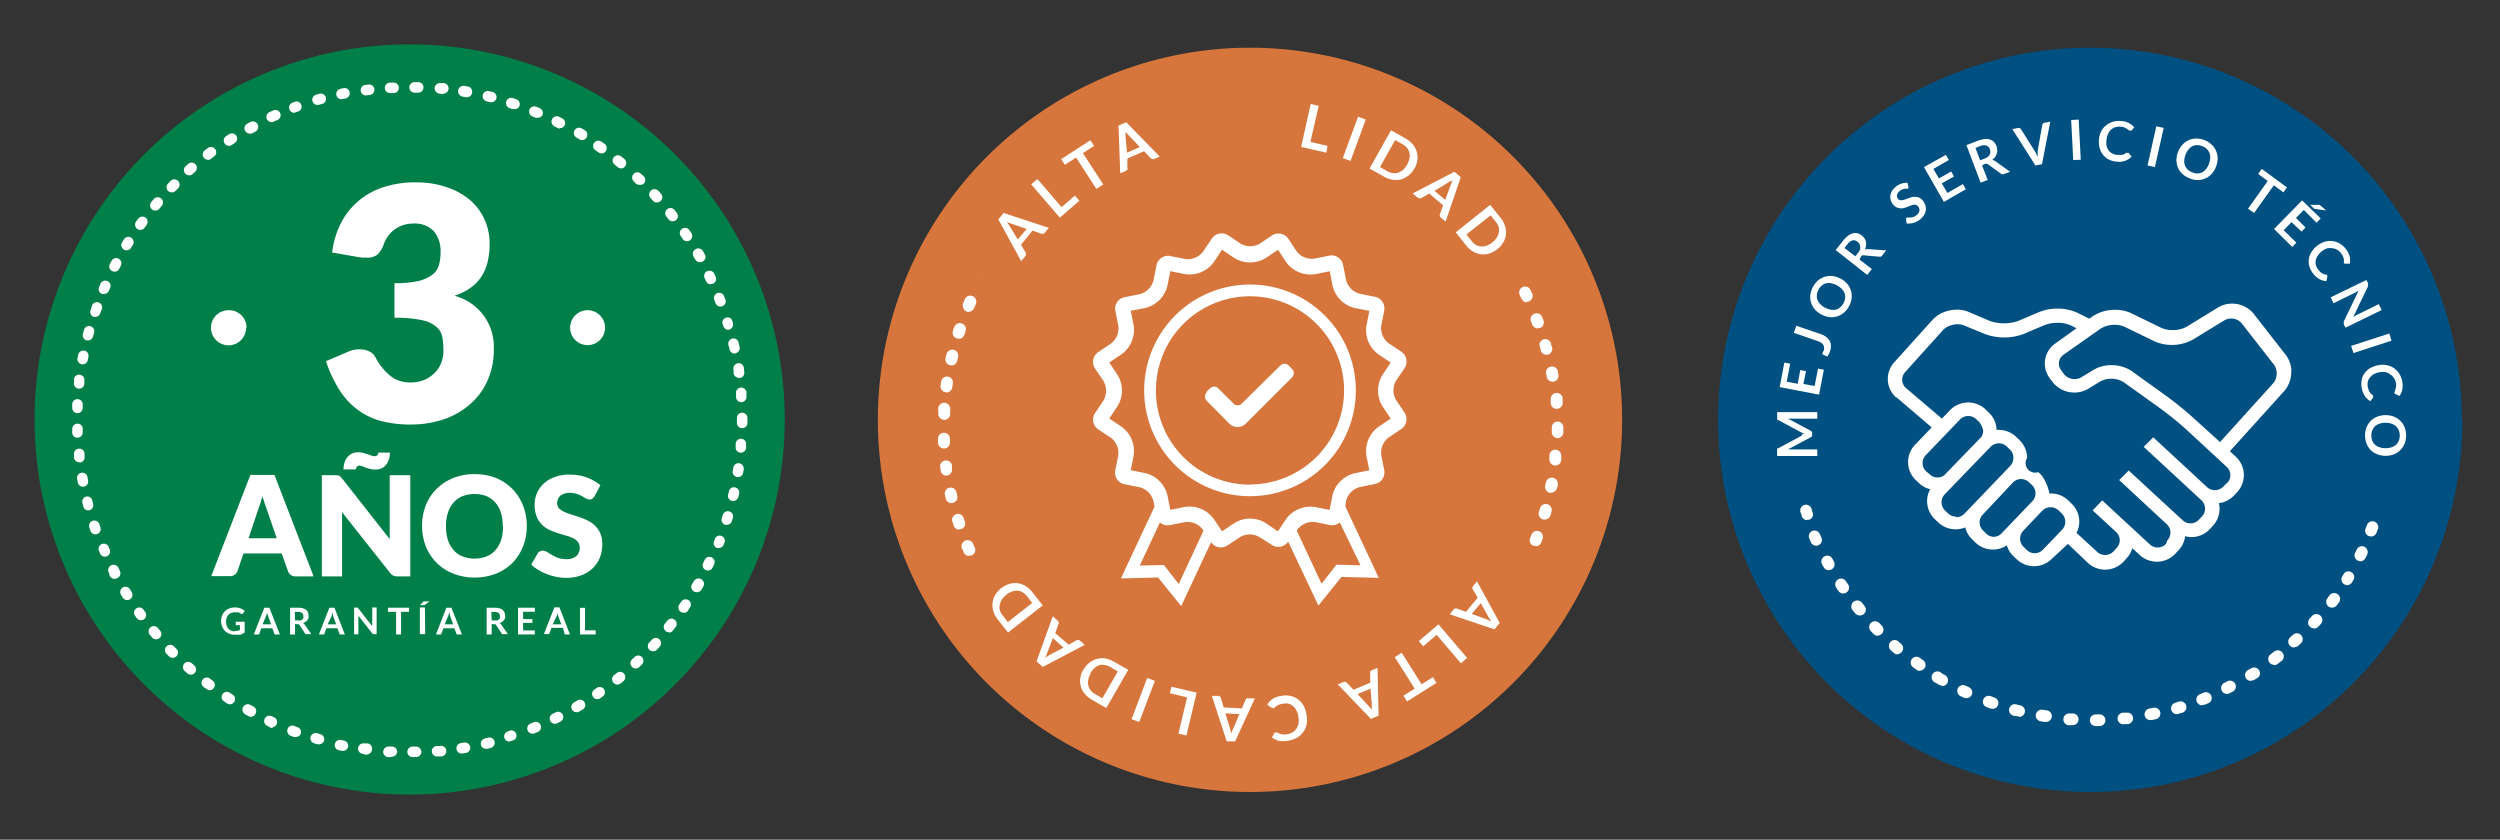
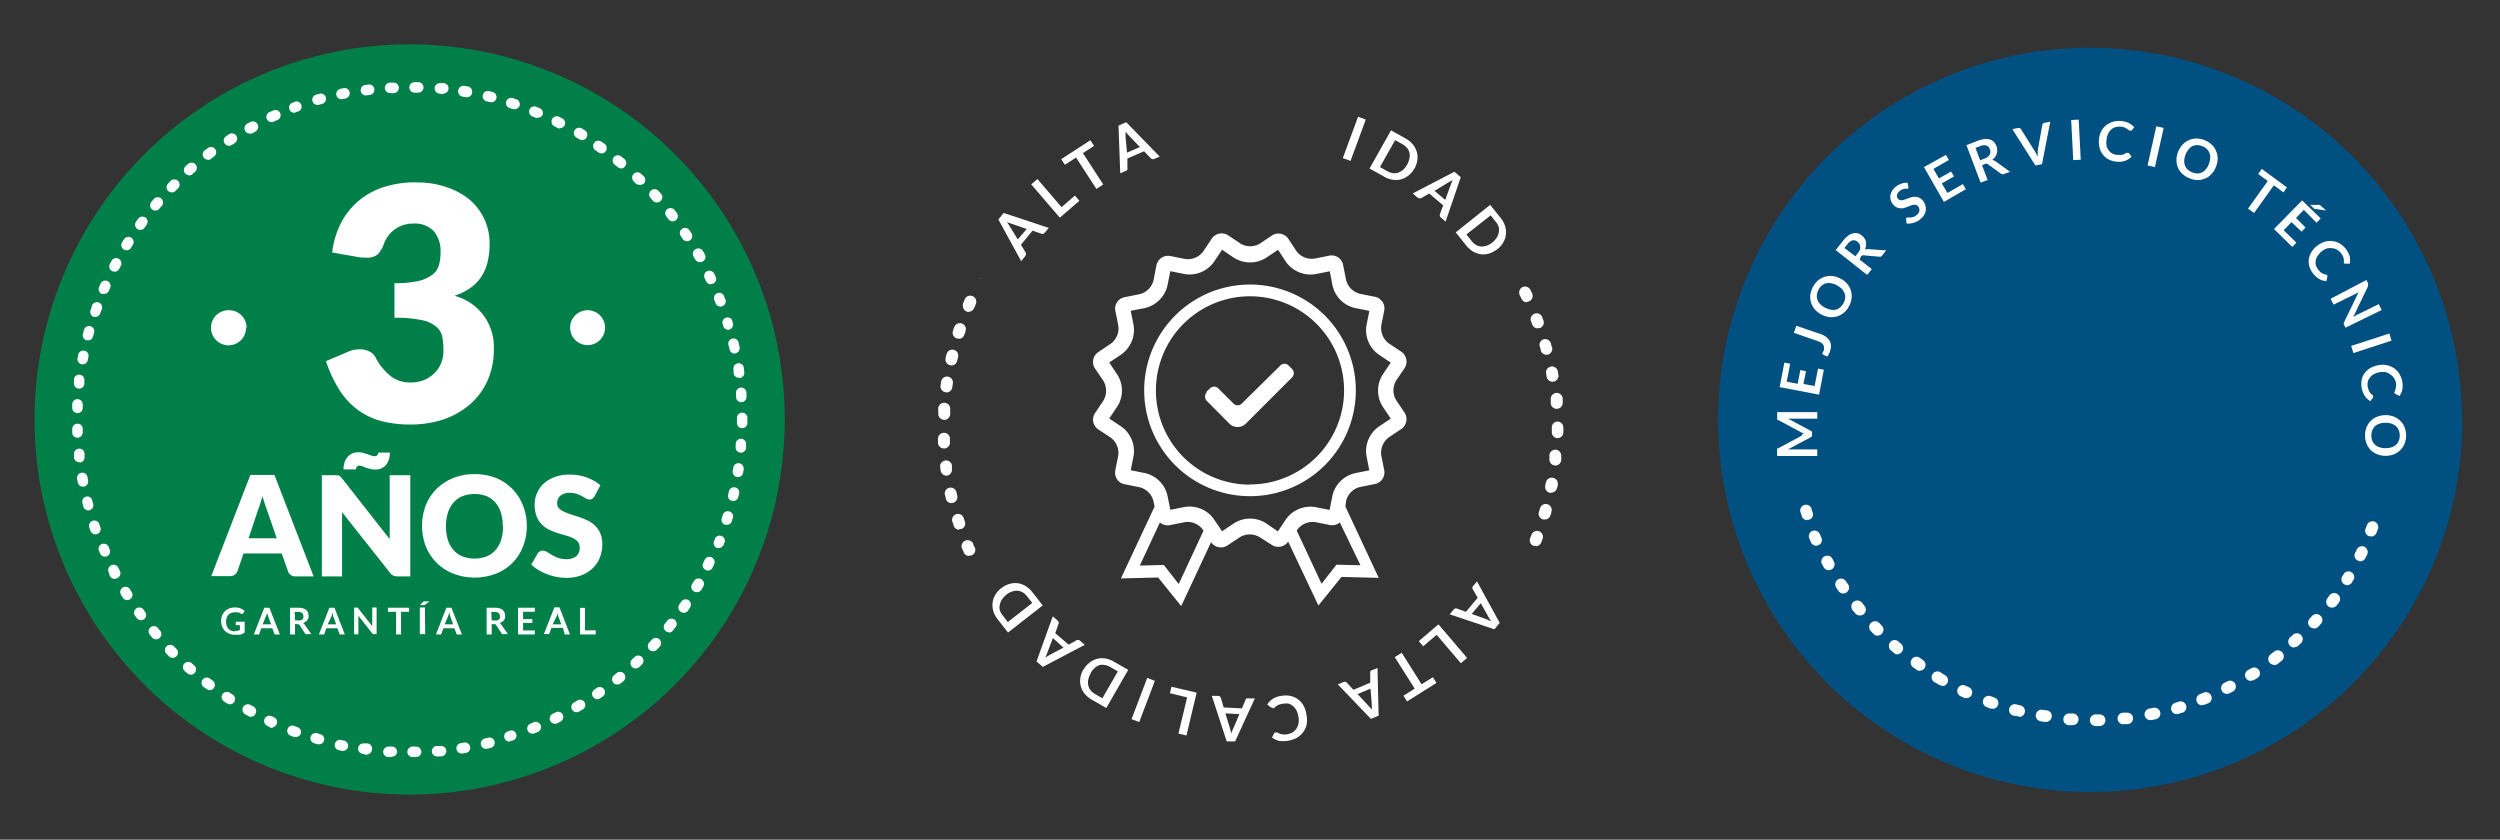
<svg xmlns="http://www.w3.org/2000/svg" id="Capa_1" data-name="Capa 1" viewBox="0 0 262 88">
  <rect x="0" y="0" width="262" height="88" fill="#333333" stroke="none" />
  <g id="Grupo_825" data-name="Grupo 825">
    <path id="Trazado_410" data-name="Trazado 410" d="M258.06,44A39,39,0,1,1,219,5h0a39,39,0,0,1,39,39h0" fill="#005081" />
-     <path id="Trazado_411" data-name="Trazado 411" d="M240.14,39a2.94,2.94,0,0,0-.61-1.83l-3.34-4.28a2.89,2.89,0,0,0-2.27-1.07,2.78,2.78,0,0,0-1.48.41l-3.26,2a2.92,2.92,0,0,1-1.5.36,2.68,2.68,0,0,1-1.15-.22l-3.19-1.55a3.81,3.81,0,0,0-1.66-.35,4.17,4.17,0,0,0-2.35.67l-.37.26-1.27-.63a4.94,4.94,0,0,0-2.08-.43,5.22,5.22,0,0,0-1.91.36l-2.18.93a4.54,4.54,0,0,1-3,0l-2.18-.93a3.09,3.09,0,0,0-1.24-.25,4,4,0,0,0-1.42.28,3.28,3.28,0,0,0-1.19.83l-4,4.44a2.59,2.59,0,0,0,.21,3.64h.05l3.69,3.15-1.75,1.83a2.61,2.61,0,0,0,.08,3.69h0l.35.33a2.53,2.53,0,0,0,1.17.63,2.45,2.45,0,0,0-.33,1.24,2.62,2.62,0,0,0,.81,1.9h0l.36.34a2.64,2.64,0,0,0,2.83.52,2.6,2.6,0,0,0,.73,1.26l.35.34a2.64,2.64,0,0,0,3.28.28,2.53,2.53,0,0,0,.68,1.13l.36.34a2.64,2.64,0,0,0,3.71-.09L216.72,57l2.1,2a2.65,2.65,0,0,0,3.72-.13l.33-.36a2.73,2.73,0,0,0,.6-1.06l.81.75A2.65,2.65,0,0,0,228,58l.34-.36A2.6,2.6,0,0,0,229,56.2a3.51,3.51,0,0,0,.65.09,2.65,2.65,0,0,0,1.93-.83l.33-.36a2.61,2.61,0,0,0,.7-1.78,2.32,2.32,0,0,0-.07-.59,2.62,2.62,0,0,0,1.58-.8l.34-.36a2.62,2.62,0,0,0-.14-3.7l-.63-.58L239.37,41a3,3,0,0,0,.75-2M201.83,49.37a1.2,1.2,0,0,1,0-1.68l3.6-3.75a1.21,1.21,0,0,1,1.69,0l.35.34a2.27,2.27,0,0,1,.37.86,1.23,1.23,0,0,1-.21.67l-3.88,4a1.18,1.18,0,0,1-1.52-.1ZM205,54.14a1.15,1.15,0,0,1-.82-.32l-.36-.34h0a1.21,1.21,0,0,1,0-1.69l4.83-5a1.21,1.21,0,0,1,1.66,0l.35.34A1.18,1.18,0,0,1,211,48a1.21,1.21,0,0,1-.33.83l-4.79,5a1.19,1.19,0,0,1-.87.37m4,2.06a1.15,1.15,0,0,1-.83-.32l-.35-.34a1.18,1.18,0,0,1-.1-1.6L211,50.52a1.2,1.2,0,0,1,1.62,0l.36.34a1.2,1.2,0,0,1,0,1.68l-3.21,3.35a1.16,1.16,0,0,1-.86.37m5.17,1.37a1.19,1.19,0,0,1-1.68,0h0l-.35-.34a1.2,1.2,0,0,1,0-1.68h0l2-2.11a1.23,1.23,0,0,1,1.7,0l.35.34a1.2,1.2,0,0,1,0,1.68Zm19.29-7L233,51a1.22,1.22,0,0,1-.88.37,1.2,1.2,0,0,1-.81-.31l-5.65-5.23-1,1,6.05,5.6a1.2,1.2,0,0,1,.06,1.69l-.33.35a1.2,1.2,0,0,1-1.69.06l-5.66-5.22-1,1,5,4.64a1.18,1.18,0,0,1,.05,1.67h0L227,57a1.2,1.2,0,0,1-1.69.06l-5-4.62h0l-1,1.05h0l2.51,2.31a1.17,1.17,0,0,1,0,1.63l-.33.36a1.21,1.21,0,0,1-1.69.06l-2.18-2a2.59,2.59,0,0,0-.52-3.07l-.35-.34a2.57,2.57,0,0,0-1.82-.72h-.15a4.93,4.93,0,0,0-.81-1.9l-.36-.34A1,1,0,0,1,212.44,48a2.6,2.6,0,0,0-.81-1.89l-.35-.34a2.66,2.66,0,0,0-1.82-.72h-.22a2.58,2.58,0,0,0-.81-1.81l-.35-.34a2.64,2.64,0,0,0-3.72.09l-.85.88-3.76-3.2a1.17,1.17,0,0,1-.13-1.63h0l4-4.44a1.74,1.74,0,0,1,.67-.44,2.15,2.15,0,0,1,.87-.18,1.79,1.79,0,0,1,.68.13L208,35a5.85,5.85,0,0,0,4.08,0l2.18-.93a3.83,3.83,0,0,1,1.34-.24,3.4,3.4,0,0,1,1.44.28l.58.29L215.39,36a2.55,2.55,0,0,0-.63,3.56h0l.05.07h0l.29.39a2.88,2.88,0,0,0,2.29,1.12,2.81,2.81,0,0,0,1.44-.39l1.32-.8a2.52,2.52,0,0,1,2.41.1l3.67,2.63A35.5,35.5,0,0,1,229.11,45l4.25,3.93a1.15,1.15,0,0,1,.38.87,1.17,1.17,0,0,1-.32.81m4.9-10.54-5.66,6.26L230.09,44a35.33,35.33,0,0,0-3-2.46l-3.67-2.64a3.75,3.75,0,0,0-2.13-.63,3.62,3.62,0,0,0-1.85.47l-1.32.8a1.41,1.41,0,0,1-.7.19,1.46,1.46,0,0,1-1.14-.55l-.28-.39h0a1.13,1.13,0,0,1,.21-1.58h0l3.92-2.76a2.77,2.77,0,0,1,1.51-.41,2.48,2.48,0,0,1,1,.2l3.19,1.55a4.57,4.57,0,0,0,4-.21l3.27-2a1.42,1.42,0,0,1,.72-.2,1.45,1.45,0,0,1,1.13.53l3.34,4.28a1.52,1.52,0,0,1,.31.94,1.64,1.64,0,0,1-.38,1.06" fill="#fff" />
    <path id="Trazado_412" data-name="Trazado 412" d="M188.84,45.52l.21-.09-.21-.08-.19-.1L186.32,44h-.07v-.81h4.2v.69h-3.06l2.38,1.27a.37.37,0,0,1,.13.12.22.22,0,0,1,0,.16v.11a.22.22,0,0,1,0,.16.37.37,0,0,1-.13.12l-2.4,1.28h3.08v.69h-4.21V47a.18.18,0,0,1,.07,0l2.34-1.25a.66.66,0,0,1,.19-.09" fill="#fff" />
    <path id="Trazado_413" data-name="Trazado 413" d="M187,38l.61.12L187.25,40l1.15.22.27-1.44.6.12L189,40.24l1.17.22.36-1.83.61.12-.5,2.61-4.13-.79Z" fill="#fff" />
    <path id="Trazado_414" data-name="Trazado 414" d="M190.77,35a2.1,2.1,0,0,1,.58.29,1.45,1.45,0,0,1,.38.4,1.16,1.16,0,0,1,.15.51,1.54,1.54,0,0,1-.09.6,1.48,1.48,0,0,1-.12.29,2.54,2.54,0,0,1-.16.28l-.43-.19a.16.16,0,0,1-.08-.08.29.29,0,0,1,0-.13l.06-.11a.66.66,0,0,0,.09-.19.71.71,0,0,0,0-.29.57.57,0,0,0-.08-.25.7.7,0,0,0-.21-.21,2.64,2.64,0,0,0-.38-.18L188,34.88l.25-.74Z" fill="#fff" />
    <path id="Trazado_415" data-name="Trazado 415" d="M192.88,29.19a2.36,2.36,0,0,1,.69.53,2.17,2.17,0,0,1,.4.71,2,2,0,0,1,.08.81,2.08,2.08,0,0,1-.27.84,2.12,2.12,0,0,1-.54.69,2,2,0,0,1-.71.39,2,2,0,0,1-.81.07,2.49,2.49,0,0,1-1.52-.8,2,2,0,0,1-.48-1.51,2.49,2.49,0,0,1,.82-1.54,2.12,2.12,0,0,1,.71-.38,2,2,0,0,1,.81-.07,2.33,2.33,0,0,1,.82.27m-.37.7a2.08,2.08,0,0,0-.59-.21,1.23,1.23,0,0,0-.54,0,1.07,1.07,0,0,0-.45.23,1.28,1.28,0,0,0-.35.45,1.48,1.48,0,0,0-.17.54,1.11,1.11,0,0,0,.06.51,1.2,1.2,0,0,0,.29.45,1.67,1.67,0,0,0,.5.37,2,2,0,0,0,.59.21,1.23,1.23,0,0,0,.54,0,1.07,1.07,0,0,0,.45-.23,1.55,1.55,0,0,0,.36-.45,1.38,1.38,0,0,0,.17-.53,1.11,1.11,0,0,0-.06-.51,1.51,1.51,0,0,0-.29-.45,1.85,1.85,0,0,0-.51-.37" fill="#fff" />
    <path id="Trazado_416" data-name="Trazado 416" d="M194.88,27.2l1.29,1-.49.61-3.3-2.6.79-1a2.61,2.61,0,0,1,.53-.52,1.2,1.2,0,0,1,.51-.24.94.94,0,0,1,.47,0,1.24,1.24,0,0,1,.44.23,1.58,1.58,0,0,1,.28.3,1.14,1.14,0,0,1,.15.36.86.86,0,0,1,0,.39,1.58,1.58,0,0,1-.1.43.7.7,0,0,1,.35-.05l1.87.13-.43.55a.3.3,0,0,1-.14.11.49.49,0,0,1-.17,0l-1.61-.14a.38.38,0,0,0-.15,0,.35.35,0,0,0-.13.11Zm-.44-.34.3-.39a1.45,1.45,0,0,0,.2-.34.81.81,0,0,0,0-.31.5.5,0,0,0-.08-.26.74.74,0,0,0-.2-.23.64.64,0,0,0-.52-.14,1.08,1.08,0,0,0-.53.41l-.31.39Z" fill="#fff" />
    <path id="Trazado_417" data-name="Trazado 417" d="M200,19.58a.13.13,0,0,1,0,.12.16.16,0,0,1-.06.08h-.33l-.24.07a.92.92,0,0,0-.27.16,1,1,0,0,0-.2.2.85.85,0,0,0-.09.22.34.34,0,0,0,0,.2.42.42,0,0,0,.1.2.37.37,0,0,0,.22.14.61.61,0,0,0,.27,0,1.19,1.19,0,0,0,.32-.1l.36-.12a2.26,2.26,0,0,1,.37-.11,1.15,1.15,0,0,1,.37,0,1,1,0,0,1,.37.1,1.22,1.22,0,0,1,.34.3,1.47,1.47,0,0,1,.25.48,1.23,1.23,0,0,1-.13,1,1.71,1.71,0,0,1-.42.47,1.9,1.9,0,0,1-.33.22,1.58,1.58,0,0,1-.36.14,1.51,1.51,0,0,1-.37.07,1.09,1.09,0,0,1-.36,0l-.05-.43a.17.17,0,0,1,0-.1l.06-.09a.3.3,0,0,1,.16,0h.24l.3-.06a1.09,1.09,0,0,0,.33-.19.77.77,0,0,0,.3-.45.55.55,0,0,0-.14-.47.41.41,0,0,0-.23-.16.71.71,0,0,0-.29,0,1.19,1.19,0,0,0-.32.1l-.34.14-.37.11a1.15,1.15,0,0,1-.37,0,.89.89,0,0,1-.38-.12,1.26,1.26,0,0,1-.6-1.2,1.38,1.38,0,0,1,.17-.48,1.56,1.56,0,0,1,.4-.45,1.81,1.81,0,0,1,.61-.33,1.46,1.46,0,0,1,.62-.08Z" fill="#fff" />
    <path id="Trazado_418" data-name="Trazado 418" d="M203.93,16.23l.31.54-1.62.93.58,1,1.28-.73.3.52-1.28.73.59,1,1.62-.93.31.54-2.3,1.33-2.09-3.65Z" fill="#fff" />
    <path id="Trazado_419" data-name="Trazado 419" d="M207.72,17.33l.59,1.53-.74.28-1.49-3.93,1.2-.46a3,3,0,0,1,.73-.18,1.28,1.28,0,0,1,.55.06.91.91,0,0,1,.41.25,1.45,1.45,0,0,1,.26.43,1.35,1.35,0,0,1,.08.4,1,1,0,0,1-.05.38,1,1,0,0,1-.17.36,2.2,2.2,0,0,1-.3.31,1,1,0,0,1,.32.13L210.65,18l-.66.25a.28.28,0,0,1-.18,0,.41.41,0,0,1-.15-.07l-1.3-.95a.35.35,0,0,0-.14-.06.54.54,0,0,0-.18,0Zm-.2-.53.46-.18a1.11,1.11,0,0,0,.34-.18.91.91,0,0,0,.2-.24.64.64,0,0,0,.07-.27.72.72,0,0,0-.06-.29.58.58,0,0,0-.37-.39,1,1,0,0,0-.66.07l-.47.18Z" fill="#fff" />
    <path id="Trazado_420" data-name="Trazado 420" d="M210.89,13.53l.62-.12a.28.28,0,0,1,.29.13l1.46,2.33.15.25c0,.1.09.2.14.3,0-.21,0-.41,0-.62l.48-2.7a.27.27,0,0,1,.07-.14.24.24,0,0,1,.15-.09l.62-.12L214,17.21l-.69.13Z" fill="#fff" />
    <rect id="Rectángulo_262" data-name="Rectángulo 262" x="217.17" y="12.55" width="0.79" height="4.21" transform="translate(-0.47 11.18) rotate(-2.94)" fill="#fff" />
    <path id="Trazado_421" data-name="Trazado 421" d="M223,16a.24.24,0,0,1,.11.06l.28.36a1.83,1.83,0,0,1-.67.43,2,2,0,0,1-.91.09,2.09,2.09,0,0,1-.82-.23,1.71,1.71,0,0,1-.6-.5,1.75,1.75,0,0,1-.35-.71,2.6,2.6,0,0,1-.07-.88,2.29,2.29,0,0,1,.23-.85,2,2,0,0,1,1.21-1,2.07,2.07,0,0,1,.89-.08,1.91,1.91,0,0,1,.81.21,2,2,0,0,1,.56.44l-.29.35h-.17a.31.31,0,0,1-.13-.06,1.09,1.09,0,0,0-.17-.13l-.26-.14a1.15,1.15,0,0,0-.41-.08,1.47,1.47,0,0,0-.55.05,1.13,1.13,0,0,0-.45.26,1.2,1.2,0,0,0-.32.45,1.56,1.56,0,0,0-.15.6,1.74,1.74,0,0,0,0,.64,1.3,1.3,0,0,0,.23.49,1.18,1.18,0,0,0,.38.32,1.2,1.2,0,0,0,.49.14h.54a.9.9,0,0,0,.21-.08.86.86,0,0,0,.2-.13H223" fill="#fff" />
    <rect id="Rectángulo_263" data-name="Rectángulo 263" x="223.8" y="14.98" width="4.21" height="0.79" transform="translate(161.51 232.45) rotate(-77.37)" fill="#fff" />
    <path id="Trazado_422" data-name="Trazado 422" d="M232.24,17.46a2.21,2.21,0,0,1-.45.75,1.93,1.93,0,0,1-.65.48,2,2,0,0,1-1.66,0,2.28,2.28,0,0,1-.76-.46,1.94,1.94,0,0,1-.47-.66,2.19,2.19,0,0,1-.16-.8,2.45,2.45,0,0,1,.62-1.59,2.07,2.07,0,0,1,.65-.48,1.84,1.84,0,0,1,.8-.18,2.35,2.35,0,0,1,.87.16,2.29,2.29,0,0,1,.75.48,1.75,1.75,0,0,1,.46.65,2,2,0,0,1,.17.8,2.26,2.26,0,0,1-.17.85m-.75-.29a1.81,1.81,0,0,0,.14-.61,1.37,1.37,0,0,0-.08-.53,1.19,1.19,0,0,0-.28-.42,1.56,1.56,0,0,0-1-.4,1.07,1.07,0,0,0-.91.46,1.62,1.62,0,0,0-.31.54,1.81,1.81,0,0,0-.14.61,1.37,1.37,0,0,0,.08.53,1.06,1.06,0,0,0,.29.43,1.67,1.67,0,0,0,1,.4,1.08,1.08,0,0,0,.5-.12,1.23,1.23,0,0,0,.41-.34,1.86,1.86,0,0,0,.31-.55" fill="#fff" />
    <path id="Trazado_423" data-name="Trazado 423" d="M239.67,19.64l-.37.52-1-.74-2.07,2.9-.64-.45,2.07-2.9-1-.74.37-.53Z" fill="#fff" />
    <path id="Trazado_424" data-name="Trazado 424" d="M243.21,22.89l-.44.45L241.44,22l-.82.84,1,1-.41.44-1.06-1-.82.85,1.33,1.3-.43.45L238.32,24l2.94-3Zm.58-.83-1.06-.15h-.17l-.05-.05-.41-.39h1l.08.07Z" fill="#fff" />
    <path id="Trazado_425" data-name="Trazado 425" d="M243.9,28.89a.13.13,0,0,1,0,.12l-.09.45a1.67,1.67,0,0,1-.76-.22A2.4,2.4,0,0,1,242,27.85a1.88,1.88,0,0,1,.29-1.51,2.29,2.29,0,0,1,.61-.63,2.34,2.34,0,0,1,.79-.39,2,2,0,0,1,1.57.23,2.42,2.42,0,0,1,1,1.36,2.17,2.17,0,0,1,0,.72h-.53a.15.15,0,0,1-.09-.06.33.33,0,0,1,0-.14v-.21a1.34,1.34,0,0,0-.28-.66,1.41,1.41,0,0,0-.4-.37,1.24,1.24,0,0,0-.5-.17,1.63,1.63,0,0,0-.54,0,1.76,1.76,0,0,0-.56.29,1.92,1.92,0,0,0-.44.46,1.28,1.28,0,0,0-.22.49,1.06,1.06,0,0,0,0,.5,1.3,1.3,0,0,0,.22.46,2,2,0,0,0,.19.22.69.69,0,0,0,.18.16l.2.11.24.07h.07l.06,0" fill="#fff" />
-     <path id="Trazado_426" data-name="Trazado 426" d="M248.17,29.78V30l-1.55,3.22.18-.1A.8.8,0,0,1,247,33l2.29-1.13.31.62-3.79,1.85-.18-.35v-.15a.43.43,0,0,1,0-.16l1.55-3.21-.16.09-.15.08-2.32,1.14-.3-.62L248,29.34l.18.37v.07" fill="#fff" />
+     <path id="Trazado_426" data-name="Trazado 426" d="M248.17,29.78V30l-1.55,3.22.18-.1A.8.8,0,0,1,247,33l2.29-1.13.31.62-3.79,1.85-.18-.35a.43.43,0,0,1,0-.16l1.55-3.21-.16.09-.15.08-2.32,1.14-.3-.62L248,29.34l.18.37v.07" fill="#fff" />
    <path id="Trazado_427" data-name="Trazado 427" d="M246.64,37l-.24-.75,4-1.3.23.75Z" fill="#fff" />
    <path id="Trazado_428" data-name="Trazado 428" d="M248.69,41.55a.13.13,0,0,1,0,.12l-.27.37a1.7,1.7,0,0,1-.59-.54,2.39,2.39,0,0,1-.32-1.71,1.7,1.7,0,0,1,.32-.71,2,2,0,0,1,.6-.52,2.73,2.73,0,0,1,.83-.29,2.17,2.17,0,0,1,.88,0,2,2,0,0,1,1.31.9,2.53,2.53,0,0,1,.31.83,2.37,2.37,0,0,1,0,.84,2,2,0,0,1-.29.66l-.4-.2H251a.19.19,0,0,1-.05-.1.33.33,0,0,1,0-.14,1.08,1.08,0,0,0,.08-.19,1.37,1.37,0,0,1,.07-.29,1.48,1.48,0,0,0,0-.42,1.37,1.37,0,0,0-.2-.52,1.09,1.09,0,0,0-.37-.37A1.27,1.27,0,0,0,250,39a2,2,0,0,0-1.23.22,1.29,1.29,0,0,0-.41.36,1.08,1.08,0,0,0-.22.44,1.46,1.46,0,0,0,0,.51c0,.09.05.19.08.28a.92.92,0,0,0,.09.23,1.27,1.27,0,0,0,.13.19l.18.16h.06a.09.09,0,0,1,0,.07" fill="#fff" />
    <path id="Trazado_429" data-name="Trazado 429" d="M250,47.77a2.3,2.3,0,0,1-.86-.16,2.12,2.12,0,0,1-.68-.43,2,2,0,0,1-.44-.68,2.38,2.38,0,0,1,0-1.74,2.19,2.19,0,0,1,.45-.67,1.91,1.91,0,0,1,.69-.43,2.4,2.4,0,0,1,1.71,0,2,2,0,0,1,.68.44,1.84,1.84,0,0,1,.45.68,2.35,2.35,0,0,1,.16.87,2.18,2.18,0,0,1-.17.87,2,2,0,0,1-1.13,1.1,2.29,2.29,0,0,1-.86.15m0-.8a2.16,2.16,0,0,0,.62-.09,1.28,1.28,0,0,0,.47-.26,1.25,1.25,0,0,0,.3-.42,1.52,1.52,0,0,0,0-1.11,1.37,1.37,0,0,0-.29-.42,1.47,1.47,0,0,0-.47-.27,1.86,1.86,0,0,0-.62-.09,1.64,1.64,0,0,0-.62.09,1.25,1.25,0,0,0-.48.26,1.37,1.37,0,0,0-.29.42,1.35,1.35,0,0,0-.1.56,1.28,1.28,0,0,0,.1.55,1.1,1.1,0,0,0,.29.42,1.17,1.17,0,0,0,.46.26,1.87,1.87,0,0,0,.62.1" fill="#fff" />
    <path id="Trazado_430" data-name="Trazado 430" d="M219.63,76.09a.61.61,0,1,1,0-1.22h.4a.61.61,0,0,1,.62.6h0a.61.61,0,0,1-.6.62h-.42ZM217.17,76h-.42a.62.62,0,0,1,.1-1.23h.4a.62.62,0,0,1,.58.65.6.6,0,0,1-.62.57m5.32-.08a.62.62,0,0,1-.61-.62.61.61,0,0,1,.55-.6h.4a.6.6,0,0,1,.67.52h0a.62.62,0,0,1-.53.68h-.48m-8.16-.23h-.1l-.41-.07a.61.61,0,0,1,.15-1.21h.06l.39.06a.61.61,0,0,1,.57.65.62.62,0,0,1-.66.57h0m11-.19a.61.61,0,0,1-.12-1.21l.4-.08a.61.61,0,0,1,.29,1.19h0l-.4.08h-.12m-13.8-.38h-.15L211,75a.61.61,0,0,1-.43-.75.6.6,0,0,1,.74-.43l.39.1a.61.61,0,0,1-.15,1.21m16.59-.28a.61.61,0,0,1-.61-.61h0a.62.62,0,0,1,.44-.59l.38-.12a.61.61,0,0,1,.35,1.17,1.64,1.64,0,0,0-.4.12.49.49,0,0,1-.17,0m-19.33-.56h-.2l-.39-.15a.61.61,0,0,1-.37-.78h0a.62.62,0,0,1,.79-.37l.38.14a.61.61,0,0,1-.21,1.19m22-.37a.61.61,0,0,1-.23-1.18l.37-.15a.61.61,0,0,1,.8.33h0a.59.59,0,0,1-.32.78h0l-.38.16a.81.81,0,0,1-.22,0m-24.7-.71a1,1,0,0,1-.25,0l-.38-.18a.62.62,0,0,1-.32-.81.6.6,0,0,1,.8-.31h0l.37.17a.6.6,0,0,1,.3.79h0a.62.62,0,0,1-.56.36m27.31-.45a.61.61,0,0,1-.27-1.16l.35-.18a.61.61,0,0,1,.56,1.08l-.37.19a.52.52,0,0,1-.27.07m-29.86-.87a.68.68,0,0,1-.31-.08l-.35-.21a.61.61,0,1,1,.35-1.17.59.59,0,0,1,.27.17h0l.36.2a.62.62,0,0,1,.22.84.6.6,0,0,1-.53.3m32.35-.54a.61.61,0,0,1-.61-.61h0a.61.61,0,0,1,.29-.52L236,70a.61.61,0,0,1,.66,1h0l-.36.22a.46.46,0,0,1-.32.09m-34.77-1a.55.55,0,0,1-.35-.12l-.34-.24a.61.61,0,0,1,.6-1.06l.09.06h0l.32.23a.61.61,0,0,1,.16.85h0a.58.58,0,0,1-.5.25m37.13-.61a.61.61,0,0,1-.61-.61h0a.6.6,0,0,1,.24-.48l.32-.25a.63.63,0,1,1,.75,1l-.33.26a.71.71,0,0,1-.37.12M198.9,68.59a.59.59,0,0,1-.4-.15l-.32-.27a.62.62,0,0,1-.09-.86.59.59,0,0,1,.84-.1h0l.3.26a.61.61,0,0,1,.07.86h0a.58.58,0,0,1-.46.22m41.59-.69a.62.62,0,0,1-.62-.61.63.63,0,0,1,.2-.46l.3-.27a.61.61,0,0,1,.87.85h0l-.3.29a.62.62,0,0,1-.41.16M196.8,66.63a.59.59,0,0,1-.44-.18l-.29-.3a.62.62,0,0,1,0-.87.63.63,0,0,1,.87,0l.27.29a.61.61,0,0,1,0,.86h0a.59.59,0,0,1-.42.17m45.72-.75a.61.61,0,0,1-.62-.6h0a.67.67,0,0,1,.16-.42l.27-.3a.63.63,0,0,1,.87,0,.61.61,0,0,1,.05.84l-.28.31a.69.69,0,0,1-.45.2M194.89,64.5a.61.61,0,0,1-.47-.23l-.27-.32a.64.64,0,0,1,.11-.89.64.64,0,0,1,.89.12h0l.25.32a.61.61,0,0,1-.08.86h0a.62.62,0,0,1-.39.14m49.47-.82a.64.64,0,0,1-.38-.12.63.63,0,0,1-.11-.86l.23-.32a.62.62,0,0,1,1,.73l-.25.33a.63.63,0,0,1-.49.24M193.18,62.2a.61.61,0,0,1-.51-.27l-.24-.35a.62.62,0,0,1,.18-.85.61.61,0,0,1,.84.18l.23.33a.61.61,0,0,1-.17.85h0a.6.6,0,0,1-.34.11M246,61.32a.61.61,0,0,1-.62-.6h0a.64.64,0,0,1,.1-.33l.21-.34a.61.61,0,0,1,1,.64l-.21.35a.61.61,0,0,1-.52.29m-54.3-1.57a.61.61,0,0,1-.54-.32l-.2-.36a.62.62,0,0,1,1.08-.59h0c.07.12.13.24.19.36a.61.61,0,0,1-.23.82h0a.61.61,0,0,1-.3.08m55.71-.93a.52.52,0,0,1-.27-.07.6.6,0,0,1-.29-.8h0l.18-.36a.6.6,0,0,1,.8-.29h0a.63.63,0,0,1,.29.82l-.19.38a.63.63,0,0,1-.55.33m-57-1.64a.62.62,0,0,1-.56-.37c-.06-.13-.11-.25-.16-.38a.59.59,0,0,1,.3-.79h0a.61.61,0,0,1,.8.33h0c.06.12.11.24.16.36a.59.59,0,0,1-.3.79h0a.54.54,0,0,1-.25.06m58.15-1a.41.41,0,0,1-.22,0,.61.61,0,0,1-.35-.79h0l.15-.38a.61.61,0,1,1,1.14.44l-.15.39a.61.61,0,0,1-.57.38M189.4,54.51a.61.61,0,0,1-.58-.42,1.44,1.44,0,0,0-.13-.4.62.62,0,0,1,.4-.77.61.61,0,0,1,.76.4h0a1.68,1.68,0,0,0,.12.38.6.6,0,0,1-.37.77h-.21" fill="#fff" />
  </g>
  <g id="Grupo_824" data-name="Grupo 824">
-     <path id="Trazado_431" data-name="Trazado 431" d="M170,44A39,39,0,1,1,131,5a39,39,0,0,1,39,39h0" fill="#d7763c" />
    <path id="Trazado_432" data-name="Trazado 432" d="M141,53.09l3.49,7.47-3.9-.1-2.42,3L135,56.76h0a1.24,1.24,0,0,1-1.72.34L132,56.29a2,2,0,0,0-2.05,0l-1.31.87a1.24,1.24,0,0,1-1.72-.34h0l-3.13,6.7-2.42-3-3.9.1L121,53.09l-.12-.58a2,2,0,0,0-1.46-1.45l-1.54-.31a1.21,1.21,0,0,1-1-1.4V49.3l.31-1.54a2,2,0,0,0-.79-1.9L115.1,45a1.23,1.23,0,0,1-.34-1.71h0l.88-1.31a2.05,2.05,0,0,0,0-2.06l-.88-1.3a1.24,1.24,0,0,1,.34-1.72l1.31-.88a2,2,0,0,0,.79-1.89l-.31-1.55a1.22,1.22,0,0,1,1-1.44h0l1.54-.31a2,2,0,0,0,1.46-1.45l.3-1.55a1.25,1.25,0,0,1,1.46-1h0l1.54.31a2,2,0,0,0,1.9-.78L127,25a1.25,1.25,0,0,1,1.71-.34l1.31.88a2,2,0,0,0,2,0l1.31-.88A1.25,1.25,0,0,1,135,25l.87,1.32a2,2,0,0,0,1.9.78l1.55-.31a1.22,1.22,0,0,1,1.44,1v0l.31,1.55a2,2,0,0,0,1.45,1.45l1.55.31a1.24,1.24,0,0,1,1,1.44h0l-.31,1.55a2,2,0,0,0,.78,1.89l1.32.88a1.26,1.26,0,0,1,.34,1.72l-.88,1.3a2,2,0,0,0,0,2.06l.88,1.31a1.25,1.25,0,0,1-.34,1.71l-1.32.88a2,2,0,0,0-.78,1.9l.31,1.54a1.25,1.25,0,0,1-1,1.45h0l-1.55.31a2,2,0,0,0-1.45,1.45Zm-.59,1.66a1.21,1.21,0,0,1-1,.28l-1.55-.31a2,2,0,0,0-1.9.79l-.06.1,2.6,5.57,1.56-2,2.52.06Zm-14.28.86-.07-.1a2,2,0,0,0-1.9-.79l-1.54.31a1.24,1.24,0,0,1-1.06-.28l-2.11,4.52,2.52-.06,1.56,2Zm7.79.08.85-1.28a3.17,3.17,0,0,1,3.07-1.27l1.5.3.3-1.5A3.14,3.14,0,0,1,142,49.59l1.5-.3-.29-1.5a3.13,3.13,0,0,1,1.27-3.07l1.27-.85-.85-1.27a3.13,3.13,0,0,1,0-3.33l.85-1.27-1.27-.85a3.12,3.12,0,0,1-1.27-3.07l.3-1.5-1.51-.3a3.13,3.13,0,0,1-2.35-2.35l-.29-1.5-1.51.3a3.17,3.17,0,0,1-3.07-1.27l-.84-1.28-1.27.85a3.17,3.17,0,0,1-3.33,0l-1.27-.86-.85,1.28a3.13,3.13,0,0,1-3.07,1.27l-1.5-.3-.3,1.5A3.16,3.16,0,0,1,120,32.28l-1.5.29.3,1.5a3.15,3.15,0,0,1-1.28,3.07l-1.27.85.85,1.28a3.11,3.11,0,0,1,0,3.32l-.85,1.27,1.27.85a3.15,3.15,0,0,1,1.28,3.07l-.3,1.5,1.5.3a3.13,3.13,0,0,1,2.35,2.35l.3,1.5,1.5-.3a3.13,3.13,0,0,1,3.07,1.28l.85,1.27,1.27-.85a3.13,3.13,0,0,1,3.33,0ZM131,52a11.09,11.09,0,1,1,11.09-11.09h0A11.08,11.08,0,0,1,131,52h0m0-1.23a9.86,9.86,0,1,0-9.86-9.86h0A9.85,9.85,0,0,0,131,50.79h0m-4.56-9.73.37-.36a.6.6,0,0,1,.86,0h0l1.61,1.6a.6.6,0,0,0,.85,0h0l4.06-4a.6.6,0,0,1,.85,0h0l.37.37a.63.63,0,0,1,0,.88l-4.84,4.84a1.23,1.23,0,0,1-1.74,0h0L126.46,42a.63.63,0,0,1,0-.87" fill="#fff" />
    <path id="Trazado_433" data-name="Trazado 433" d="M109.91,23.88l-.42.51a.36.36,0,0,1-.16.11.54.54,0,0,1-.18,0l-.94-.33L107,25.65l.51.86a.43.43,0,0,1,0,.16.36.36,0,0,1-.07.18l-.42.52L104.63,23l.55-.68Zm-3.25,1.21L107.6,24l-1.55-.54-.24-.08-.29-.12a1.51,1.51,0,0,1,.18.26l.14.22Z" fill="#fff" />
    <path id="Trazado_434" data-name="Trazado 434" d="M111.25,21.71l1.4-1.21.47.54-2.05,1.77-3-3.49.65-.56Z" fill="#fff" />
    <path id="Trazado_435" data-name="Trazado 435" d="M114.27,14.7l.39.59-1.17.76,2.13,3.28-.72.47-2.13-3.29-1.17.76-.39-.59Z" fill="#fff" />
    <path id="Trazado_436" data-name="Trazado 436" d="M121.54,16.41l-.61.26a.31.31,0,0,1-.19,0,.38.38,0,0,1-.15-.09l-.69-.73-1.75.76v1a.22.22,0,0,1,0,.16.29.29,0,0,1-.14.13l-.61.26-.18-5,.81-.35ZM118.11,16l1.35-.59-1.13-1.18-.17-.19c-.07-.07-.13-.16-.2-.24v.57Z" fill="#fff" />
-     <path id="Trazado_439" data-name="Trazado 439" d="M137.33,14.88l1.8.41L139,16l-2.64-.6,1-4.5.84.19Z" fill="#fff" />
    <rect id="Rectángulo_264" data-name="Rectángulo 264" x="139.62" y="14.13" width="4.62" height="0.86" transform="translate(79.19 142.69) rotate(-69.77)" fill="#fff" />
    <path id="Trazado_440" data-name="Trazado 440" d="M148.23,17.65a2.35,2.35,0,0,1-.6.73,2.48,2.48,0,0,1-.77.41,2.18,2.18,0,0,1-.88.05,2.48,2.48,0,0,1-.91-.32l-1.54-.86,2.25-4,1.54.86a2.79,2.79,0,0,1,.75.62,2.12,2.12,0,0,1,.47,1.64,2.6,2.6,0,0,1-.31.9m-.76-.43a2.41,2.41,0,0,0,.24-.65,1.47,1.47,0,0,0,0-.59,1.24,1.24,0,0,0-.25-.5,1.61,1.61,0,0,0-.47-.39l-.78-.44-1.59,2.83.79.44a1.74,1.74,0,0,0,.58.2,1.33,1.33,0,0,0,.56-.06,1.71,1.71,0,0,0,.5-.3,2.06,2.06,0,0,0,.42-.55" fill="#fff" />
    <path id="Trazado_441" data-name="Trazado 441" d="M151.5,23.22l-.5-.42a.27.27,0,0,1-.1-.17.25.25,0,0,1,0-.17l.34-.94-1.46-1.24-.87.5h-.17a.29.29,0,0,1-.18-.07l-.51-.44L152.42,18l.67.57ZM150.34,20l1.12.95.56-1.54.09-.24.13-.28L152,19l-.23.13Z" fill="#fff" />
    <path id="Trazado_442" data-name="Trazado 442" d="M156.92,26.11a2.68,2.68,0,0,1-.83.45,2.14,2.14,0,0,1-.87.09,2.47,2.47,0,0,1-.83-.28,2.8,2.8,0,0,1-.73-.64l-1.1-1.38,3.61-2.88,1.1,1.37a2.39,2.39,0,0,1,.46.86,2.14,2.14,0,0,1,.09.87,2,2,0,0,1-.27.82,2.52,2.52,0,0,1-.62.72m-.55-.68a2.52,2.52,0,0,0,.47-.51,1.55,1.55,0,0,0,.22-.55,1.32,1.32,0,0,0,0-.56,1.57,1.57,0,0,0-.29-.54l-.56-.7-2.54,2,.56.7a1.53,1.53,0,0,0,.47.41,1.2,1.2,0,0,0,.53.15,1.41,1.41,0,0,0,.58-.09,2.22,2.22,0,0,0,.6-.34" fill="#fff" />
    <path id="Trazado_443" data-name="Trazado 443" d="M151.93,64.38l.42-.51a.29.29,0,0,1,.34-.09l.94.34,1.23-1.47-.5-.87a.3.3,0,0,1,0-.34l.43-.51,2.38,4.35-.56.67Zm3.25-1.17-.94,1.13,1.53.55L156,65l.29.12c-.07-.09-.12-.18-.18-.26a1,1,0,0,1-.13-.23Z" fill="#fff" />
    <path id="Trazado_444" data-name="Trazado 444" d="M150.56,66.53l-1.41,1.2-.46-.54,2.06-1.76,3,3.52-.65.56Z" fill="#fff" />
    <path id="Trazado_445" data-name="Trazado 445" d="M147.46,73.51l-.38-.6,1.18-.74-2.09-3.3.73-.46,2.08,3.3,1.19-.74.37.6Z" fill="#fff" />
    <path id="Trazado_446" data-name="Trazado 446" d="M140.2,71.72l.62-.25a.21.21,0,0,1,.19,0,.24.24,0,0,1,.15.09l.68.73,1.76-.74v-1a.25.25,0,0,1,0-.17.29.29,0,0,1,.14-.13l.62-.25.12,5-.81.34Zm3.43.45-1.36.57,1.12,1.2.17.19.2.24a1.61,1.61,0,0,0,0-.31V73.8Z" fill="#fff" />
    <path id="Trazado_447" data-name="Trazado 447" d="M133.32,74.15h-.12l-.39-.32a2,2,0,0,1,.62-.62,2.37,2.37,0,0,1,1-.3,2.13,2.13,0,0,1,.94.06,1.92,1.92,0,0,1,.75.39,2,2,0,0,1,.54.69,3,3,0,0,1,.27.92,2.8,2.8,0,0,1,0,1,2.19,2.19,0,0,1-1.07,1.38,3.18,3.18,0,0,1-1.85.29,2.27,2.27,0,0,1-.71-.36l.24-.43a.22.22,0,0,1,.05-.08h.11a.22.22,0,0,1,.16,0l.21.1a1.58,1.58,0,0,0,.31.09,1.77,1.77,0,0,0,.46,0,1.72,1.72,0,0,0,.58-.19,1.18,1.18,0,0,0,.42-.38,1.36,1.36,0,0,0,.24-.55,1.94,1.94,0,0,0,0-.68,2.23,2.23,0,0,0-.2-.68,1.65,1.65,0,0,0-.35-.47,1.25,1.25,0,0,0-.48-.26,1.32,1.32,0,0,0-.56,0,1.65,1.65,0,0,0-.32.06,1.06,1.06,0,0,0-.25.09l-.21.13a1.7,1.7,0,0,0-.19.19h-.06a.11.11,0,0,1-.08,0" fill="#fff" />
    <path id="Trazado_448" data-name="Trazado 448" d="M127,72.93h.67a.24.24,0,0,1,.18.07.28.28,0,0,1,.1.14l.29,1,1.91.1.39-.92a.35.35,0,0,1,.11-.13.31.31,0,0,1,.19,0h.67l-2.07,4.51h-.88Zm2.89,1.91-1.47-.08.48,1.56a2,2,0,0,0,.07.25c0,.1.05.19.08.3a.83.83,0,0,1,.1-.29c0-.08.07-.18.1-.24Z" fill="#fff" />
    <path id="Trazado_449" data-name="Trazado 449" d="M124.41,73.09l-1.8-.44.16-.68,2.64.62-1.07,4.49-.84-.2Z" fill="#fff" />
    <rect id="Rectángulo_265" data-name="Rectángulo 265" x="117.5" y="72.93" width="4.62" height="0.86" transform="translate(8.7 159.33) rotate(-69.21)" fill="#fff" />
    <path id="Trazado_450" data-name="Trazado 450" d="M113.54,70.2a2.38,2.38,0,0,1,.61-.73A2.14,2.14,0,0,1,115.8,69a2.49,2.49,0,0,1,.91.33l1.53.87-2.3,4-1.52-.87a3,3,0,0,1-.75-.63,2.09,2.09,0,0,1-.45-1.65,2.43,2.43,0,0,1,.32-.9m.76.44a1.86,1.86,0,0,0-.25.64,1.47,1.47,0,0,0,0,.59,1.38,1.38,0,0,0,.23.51,1.56,1.56,0,0,0,.48.4l.77.45,1.62-2.82-.78-.45a1.55,1.55,0,0,0-.59-.21,1.29,1.29,0,0,0-.55,0,1.63,1.63,0,0,0-.51.3,2.49,2.49,0,0,0-.43.54" fill="#fff" />
    <path id="Trazado_451" data-name="Trazado 451" d="M110.33,64.59l.5.44a.36.36,0,0,1,.11.16.25.25,0,0,1,0,.17l-.35,1,1.41,1.2.87-.49H113a.29.29,0,0,1,.18.07l.5.44-4.39,2.31-.66-.57Zm1.12,3.28-1.11-1-.58,1.53a1.17,1.17,0,0,1-.09.24l-.13.28.27-.17.22-.13Z" fill="#fff" />
    <path id="Trazado_452" data-name="Trazado 452" d="M104.94,61.64a2.42,2.42,0,0,1,.84-.44,2.14,2.14,0,0,1,.87-.08,2.18,2.18,0,0,1,.82.29,2.63,2.63,0,0,1,.72.65l1.09,1.39-3.64,2.84-1.08-1.38a2.65,2.65,0,0,1-.46-.86,2.38,2.38,0,0,1-.08-.88,2.16,2.16,0,0,1,.28-.82,2.52,2.52,0,0,1,.63-.71m.55.69a2.07,2.07,0,0,0-.48.5,1.55,1.55,0,0,0-.22.55,1.32,1.32,0,0,0,0,.56,1.57,1.57,0,0,0,.29.54l.55.71,2.56-2-.55-.71a1.85,1.85,0,0,0-.47-.41,1.21,1.21,0,0,0-.53-.16,1.41,1.41,0,0,0-.58.09,2,2,0,0,0-.6.33" fill="#fff" />
    <path id="Trazado_453" data-name="Trazado 453" d="M101.57,58.27a.64.64,0,0,1-.58-.38c0-.13-.11-.25-.17-.39A.64.64,0,0,1,102,57a1,1,0,0,0,.16.38.62.62,0,0,1-.32.82h0a.53.53,0,0,1-.25,0m59.36-1h-.24a.61.61,0,0,1-.35-.8h0l.15-.39a.63.63,0,0,1,.81-.33.64.64,0,0,1,.35.78l-.15.4a.64.64,0,0,1-.58.39m-60.41-1.73a.65.65,0,0,1-.59-.43,1.62,1.62,0,0,0-.13-.41.62.62,0,0,1,1.18-.4h0l.13.39a.6.6,0,0,1-.38.77h-.21m61.35-1h-.17a.62.62,0,0,1-.44-.76v0h0l.12-.39a.62.62,0,1,1,1.21.3h0a1.46,1.46,0,0,1-.11.41.63.63,0,0,1-.61.45M99.72,52.73a.61.61,0,0,1-.6-.48,2.13,2.13,0,0,0-.1-.42.62.62,0,0,1,.5-.72h0a.62.62,0,0,1,.71.45l.09.4a.63.63,0,0,1-.46.75h-.15m62.84-1.06h-.12a.63.63,0,0,1-.49-.72h0a1.89,1.89,0,0,1,.08-.4.63.63,0,0,1,1.24.17v0a.79.79,0,0,1-.08.42.63.63,0,0,1-.61.51M99.19,49.85a.62.62,0,0,1-.61-.54l-.06-.42a.63.63,0,0,1,1.24-.16v.41a.63.63,0,0,1-.53.71h-.09M163,48.78h-.07a.63.63,0,0,1-.55-.69v-.41a.63.63,0,0,1,.69-.55.64.64,0,0,1,.55.67v.42a.64.64,0,0,1-.62.57M98.93,47a.63.63,0,0,1-.63-.59V46a.62.62,0,0,1,.6-.64h0a.61.61,0,0,1,.65.57h0v.41A.62.62,0,0,1,99,47h0m64.24-1.08h0a.62.62,0,0,1-.61-.63h0v-.48a.61.61,0,0,1,.59-.63h0a.62.62,0,0,1,.62.62v.5a.62.62,0,0,1-.62.62M98.93,44h0a.64.64,0,0,1-.6-.65v-.43a.63.63,0,1,1,1.25,0h0v.41A.63.63,0,0,1,99,44m64.14-1.15a.63.63,0,0,1-.62-.58v-.41a.63.63,0,0,1,.56-.68.64.64,0,0,1,.69.56v.43a.62.62,0,0,1-.57.67h-.06ZM99.19,41.11H99.1a.62.62,0,0,1-.53-.69h0l.06-.43a.62.62,0,0,1,1.23.19l-.06.4a.62.62,0,0,1-.61.55M162.71,40a.62.62,0,0,1-.62-.51,2.93,2.93,0,0,0-.07-.41.63.63,0,0,1,1.23-.23,2.83,2.83,0,0,0,.07.42.63.63,0,0,1-.51.73h-.1m-63-1.73h-.14a.61.61,0,0,1-.47-.74h0a1.53,1.53,0,0,1,.1-.41.62.62,0,1,1,1.21.29l-.1.4a.61.61,0,0,1-.6.49m62.37-1.12a.62.62,0,0,1-.61-.47,1.86,1.86,0,0,0-.1-.39.61.61,0,0,1,.4-.76h0a.63.63,0,0,1,.77.43,1.28,1.28,0,0,0,.12.41.64.64,0,0,1-.45.77h-.16m-61.58-1.7h-.2a.61.61,0,0,1-.4-.78h0a1.42,1.42,0,0,1,.14-.41.61.61,0,0,1,.79-.38.62.62,0,0,1,.39.79,1.49,1.49,0,0,1-.13.39.61.61,0,0,1-.59.43m60.7-1.09a.63.63,0,0,1-.59-.41c-.05-.13-.09-.25-.15-.38a.63.63,0,0,1,1.17-.45l.15.4a.62.62,0,0,1-.36.8h-.22M101.53,32.7a.64.64,0,0,1-.62-.63.49.49,0,0,1,0-.24c.06-.13.12-.26.17-.39a.63.63,0,0,1,.78-.43.62.62,0,0,1,.43.77.39.39,0,0,1-.06.15h0c0,.12-.11.25-.16.38a.63.63,0,0,1-.58.37m58.53-1a.62.62,0,0,1-.56-.36l-.18-.37a.62.62,0,1,1,1.1-.59h0l.18.38a.62.62,0,0,1-.29.83h0a.63.63,0,0,1-.27.06" fill="#fff" />
    <path id="Trazado_454" data-name="Trazado 454" d="M103,29.2h-.33a.49.49,0,0,0,.17,0,.43.43,0,0,0,.16,0" fill="#fff" />
  </g>
  <path d="M81.18,44A38.25,38.25,0,1,1,42.93,5.71,38.25,38.25,0,0,1,81.18,44" fill="#008048" />
  <path d="M43.21,78.39a.54.54,0,0,1,0-1.07h.36a.54.54,0,0,1,.54.53.54.54,0,0,1-.53.54Zm-2.15,0h0l-.36,0a.52.52,0,0,1-.5-.56.54.54,0,0,1,.57-.5l.35,0a.54.54,0,0,1,0,1.07Zm4.65-.07a.54.54,0,0,1-.54-.49.54.54,0,0,1,.5-.57l.34,0a.52.52,0,0,1,.59.48.54.54,0,0,1-.49.58l-.36,0Zm-7.14-.16H38.5l-.36,0a.55.55,0,0,1-.46-.61.53.53,0,0,1,.61-.45l.34,0a.54.54,0,0,1-.06,1.07ZM48.19,78a.53.53,0,0,1-.52-.45.53.53,0,0,1,.44-.61l.35-.06a.54.54,0,0,1,.18,1.06l-.36,0ZM36.1,77.7H36l-.36-.08a.53.53,0,1,1,.23-1l.34.07a.54.54,0,0,1-.1,1.06Zm14.55-.2a.53.53,0,0,1-.12-1l.34-.08a.53.53,0,0,1,.65.39.53.53,0,0,1-.39.64l-.36.09Zm-17-.39-.14,0L33.16,77a.53.53,0,0,1,.31-1l.34.1a.54.54,0,0,1,.37.66A.56.56,0,0,1,33.66,77.11Zm19.41-.26a.54.54,0,0,1-.16-1l.34-.11a.54.54,0,0,1,.67.35.53.53,0,0,1-.34.67l-.35.11A.45.45,0,0,1,53.07,76.85Zm-21.79-.52a.63.63,0,0,1-.19,0l-.34-.13a.54.54,0,0,1-.31-.69.55.55,0,0,1,.69-.31l.33.13a.53.53,0,0,1-.18,1ZM55.43,76a.54.54,0,0,1-.2-1l.33-.14a.54.54,0,0,1,.7.3.53.53,0,0,1-.29.69l-.34.14A.48.48,0,0,1,55.43,76ZM29,75.38a.54.54,0,0,1-.22,0l-.34-.16a.54.54,0,0,1,.46-1l.32.15a.53.53,0,0,1-.22,1ZM57.72,75a.53.53,0,0,1-.48-.3.54.54,0,0,1,.25-.72l.31-.15a.54.54,0,0,1,.72.24.54.54,0,0,1-.24.72L58,75A.59.59,0,0,1,57.72,75Zm-31-.74a.54.54,0,0,1-.25-.06L26.14,74a.53.53,0,1,1,.52-.93l.31.17a.53.53,0,0,1,.21.72A.53.53,0,0,1,26.71,74.26Zm33.22-.44a.5.5,0,0,1-.46-.27.53.53,0,0,1,.19-.73l.3-.17a.54.54,0,1,1,.55.92l-.32.18A.48.48,0,0,1,59.93,73.82ZM24.56,73a.6.6,0,0,1-.29-.08L24,72.7a.54.54,0,0,1-.15-.74.53.53,0,0,1,.74-.16l.3.2a.54.54,0,0,1,.16.74A.53.53,0,0,1,24.56,73Zm37.49-.49a.56.56,0,0,1-.45-.24.54.54,0,0,1,.14-.74l.29-.2a.54.54,0,0,1,.62.88l-.3.2A.51.51,0,0,1,62.05,72.49ZM22.5,71.54a.55.55,0,0,1-.32-.1l-.29-.23a.53.53,0,1,1,.66-.84l.28.21a.54.54,0,0,1-.33,1ZM64.06,71a.53.53,0,0,1-.42-.2.54.54,0,0,1,.08-.76l.28-.22a.54.54,0,0,1,.67.84l-.28.22A.54.54,0,0,1,64.06,71Zm-43.5-1a.53.53,0,0,1-.35-.13l-.27-.24a.54.54,0,0,1,0-.76.53.53,0,0,1,.75,0l.26.23a.53.53,0,0,1,.05.76A.52.52,0,0,1,20.56,70ZM66,69.37a.56.56,0,0,1-.4-.17.54.54,0,0,1,0-.76l.26-.24a.53.53,0,0,1,.75,0,.53.53,0,0,1,0,.76l-.26.24A.51.51,0,0,1,66,69.37ZM18.74,68.24a.51.51,0,0,1-.38-.16l-.25-.26a.54.54,0,0,1,0-.76.55.55,0,0,1,.76,0l.24.25a.54.54,0,0,1,0,.76A.55.55,0,0,1,18.74,68.24Zm49-.64a.53.53,0,0,1-.39-.9l.24-.26a.53.53,0,0,1,.79.72l-.25.27A.54.54,0,0,1,67.73,67.6ZM17.05,66.39a.53.53,0,0,1-.4-.19l-.24-.28a.55.55,0,0,1,.07-.75.54.54,0,0,1,.76.07l.22.27a.53.53,0,0,1-.06.75A.51.51,0,0,1,17.05,66.39Zm52.32-.69a.52.52,0,0,1-.42-.86l.22-.28a.54.54,0,0,1,.75-.09.53.53,0,0,1,.09.75l-.22.28A.52.52,0,0,1,69.37,65.7ZM15.51,64.42a.53.53,0,0,1-.43-.22l-.22-.29a.54.54,0,0,1,.13-.75.53.53,0,0,1,.74.13l.21.28a.54.54,0,0,1-.12.75A.5.5,0,0,1,15.51,64.42Zm55.36-.73a.53.53,0,0,1-.3-.09.54.54,0,0,1-.15-.74l.2-.3a.54.54,0,0,1,.75-.14.53.53,0,0,1,.14.74l-.2.3A.54.54,0,0,1,70.87,63.69ZM14.11,62.34a.53.53,0,0,1-.45-.25l-.19-.31a.52.52,0,0,1,.17-.73.54.54,0,0,1,.74.18l.18.3a.52.52,0,0,1-.17.73A.48.48,0,0,1,14.11,62.34Zm58.1-.76a.68.68,0,0,1-.27-.07.55.55,0,0,1-.19-.74l.18-.3a.53.53,0,0,1,.73-.2.53.53,0,0,1,.19.73l-.18.31A.54.54,0,0,1,72.21,61.58ZM12.87,60.17a.52.52,0,0,1-.47-.28l-.17-.33a.53.53,0,1,1,.95-.48l.16.31a.53.53,0,0,1-.22.72A.57.57,0,0,1,12.87,60.17Zm60.53-.8a.53.53,0,0,1-.24-.06.52.52,0,0,1-.24-.71l.15-.32a.53.53,0,0,1,1,.46l-.16.33A.52.52,0,0,1,73.4,59.37ZM11.79,57.91a.54.54,0,0,1-.49-.32l-.14-.33a.54.54,0,0,1,1-.42l.13.33a.53.53,0,0,1-.27.7A.57.57,0,0,1,11.79,57.91Zm62.62-.83a.65.65,0,0,1-.19,0,.53.53,0,0,1-.3-.7l.13-.33a.53.53,0,0,1,.69-.3.53.53,0,0,1,.3.69l-.13.34A.53.53,0,0,1,74.41,57.08Zm-63.52-1.5a.55.55,0,0,1-.51-.36l-.11-.34a.53.53,0,1,1,1-.34l.11.34a.52.52,0,0,1-.33.67A.47.47,0,0,1,10.89,55.58Zm64.37-.87-.16,0a.54.54,0,0,1-.35-.67l.1-.34a.54.54,0,0,1,.67-.36.55.55,0,0,1,.36.67l-.11.35A.52.52,0,0,1,75.26,54.71Zm-65.1-1.52a.53.53,0,0,1-.52-.4l-.09-.35a.54.54,0,0,1,1-.27l.08.35a.53.53,0,0,1-.38.65Zm65.76-.89-.12,0a.53.53,0,0,1-.4-.64l.08-.34a.55.55,0,0,1,.64-.41.54.54,0,0,1,.41.64l-.09.36A.54.54,0,0,1,75.92,52.3ZM9.61,50.74a.55.55,0,0,1-.53-.43L9,50a.53.53,0,1,1,1.05-.19l.06.35a.52.52,0,0,1-.42.62Zm66.8-.9h-.09a.53.53,0,0,1-.44-.61l.05-.35a.52.52,0,0,1,.61-.45A.55.55,0,0,1,77,49l-.06.36A.53.53,0,0,1,76.41,49.84ZM9.24,48.27a.54.54,0,0,1-.53-.48l0-.36a.54.54,0,0,1,.48-.59.54.54,0,0,1,.59.48l0,.35a.53.53,0,0,1-.47.59Zm67.47-.92h0a.54.54,0,0,1-.48-.58l0-.35a.54.54,0,0,1,.57-.49.53.53,0,0,1,.5.57l0,.36A.53.53,0,0,1,76.71,47.35ZM9.06,45.77a.54.54,0,0,1-.54-.51v-.37A.54.54,0,0,1,9,44.34a.56.56,0,0,1,.55.52v.35a.54.54,0,0,1-.51.56Zm67.76-.92h0a.54.54,0,0,1-.53-.54V44a.56.56,0,0,1,.54-.56.51.51,0,0,1,.53.5v.42A.54.54,0,0,1,76.82,44.85ZM9.05,43.27H9a.54.54,0,0,1-.51-.56l0-.36a.53.53,0,0,1,.55-.51.52.52,0,0,1,.51.56v.35A.54.54,0,0,1,9.05,43.27Zm67.71-1a.54.54,0,0,1-.54-.5l0-.35a.53.53,0,1,1,1.06-.08l0,.37a.53.53,0,0,1-.5.56ZM9.24,40.77H9.18a.53.53,0,0,1-.48-.59l0-.35a.55.55,0,0,1,.6-.47.54.54,0,0,1,.47.59l0,.35A.54.54,0,0,1,9.24,40.77Zm67.26-1a.54.54,0,0,1-.53-.46l0-.35a.55.55,0,0,1,.45-.61.54.54,0,0,1,.61.45l0,.36a.55.55,0,0,1-.45.61ZM9.6,38.29H9.5a.53.53,0,0,1-.43-.62l.07-.36a.54.54,0,0,1,1,.21l-.07.34A.53.53,0,0,1,9.6,38.29Zm66.47-.95a.53.53,0,0,1-.52-.43l-.08-.34a.53.53,0,0,1,1-.24l.08.36a.53.53,0,0,1-.41.63ZM10.15,35.85l-.14,0a.53.53,0,0,1-.38-.66l.09-.35a.54.54,0,0,1,.66-.37.53.53,0,0,1,.37.66l-.09.34A.53.53,0,0,1,10.15,35.85Zm65.3-.94a.53.53,0,0,1-.51-.39l-.1-.33a.53.53,0,0,1,1-.32l.11.35a.55.55,0,0,1-.37.67ZM10.87,33.45a.51.51,0,0,1-.17,0,.53.53,0,0,1-.33-.68l.12-.35a.53.53,0,1,1,1,.37l-.11.33A.55.55,0,0,1,10.87,33.45Zm63.79-.92a.52.52,0,0,1-.5-.35L74,31.86a.53.53,0,0,1,.3-.69.54.54,0,0,1,.7.3l.13.34a.54.54,0,0,1-.32.69A.57.57,0,0,1,74.66,32.53ZM11.78,31.11a.78.78,0,0,1-.21,0,.53.53,0,0,1-.28-.71l.14-.33a.54.54,0,0,1,1,.43l-.14.32A.54.54,0,0,1,11.78,31.11Zm61.91-.88a.55.55,0,0,1-.49-.31l-.15-.32a.53.53,0,0,1,.26-.71.53.53,0,0,1,.71.25l.15.33a.53.53,0,0,1-.26.71A.59.59,0,0,1,73.69,30.23ZM12.85,28.84a.5.5,0,0,1-.24-.06.52.52,0,0,1-.23-.72l.17-.32a.53.53,0,1,1,.94.5l-.16.32A.54.54,0,0,1,12.85,28.84ZM72.55,28a.52.52,0,0,1-.46-.27l-.18-.31a.54.54,0,1,1,.93-.53l.18.31a.54.54,0,0,1-.21.73A.48.48,0,0,1,72.55,28ZM14.09,26.66a.5.5,0,0,1-.28-.08.52.52,0,0,1-.17-.73l.14-.23a.58.58,0,0,1,.76-.21.5.5,0,0,1,.2.7l-.19.3A.54.54,0,0,1,14.09,26.66Zm57.16-.8a.51.51,0,0,1-.44-.24l-.2-.29a.54.54,0,0,1,.89-.6l.2.3a.54.54,0,0,1-.15.74A.55.55,0,0,1,71.25,25.86ZM15.49,24.58a.5.5,0,0,1-.31-.1.54.54,0,0,1-.12-.75l.22-.29a.53.53,0,1,1,.85.64l-.21.28A.5.5,0,0,1,15.49,24.58Zm54.31-.76a.54.54,0,0,1-.43-.21l-.21-.27a.53.53,0,0,1,.08-.75.54.54,0,0,1,.76.08l.22.29a.53.53,0,0,1-.1.75A.5.5,0,0,1,69.8,23.82ZM17,22.61a.53.53,0,0,1-.41-.88l.24-.28a.54.54,0,0,1,.81.7l-.23.27A.53.53,0,0,1,17,22.61ZM68.2,21.9a.53.53,0,0,1-.4-.18l-.24-.26a.53.53,0,1,1,.79-.72l.24.26a.53.53,0,0,1-.39.9ZM18.73,20.76a.55.55,0,0,1-.38-.15.55.55,0,0,1,0-.76l.26-.26a.54.54,0,1,1,.76.76l-.25.25A.52.52,0,0,1,18.73,20.76Zm47.73-.67a.55.55,0,0,1-.37-.15l-.26-.24a.54.54,0,1,1,.74-.78l.26.25a.53.53,0,0,1-.37.92ZM20.55,19a.56.56,0,0,1-.41-.19.54.54,0,0,1,.05-.75l.28-.24a.54.54,0,0,1,.75.06.53.53,0,0,1-.06.75l-.26.23A.54.54,0,0,1,20.55,19Zm44-.62a.54.54,0,0,1-.34-.12L64,18.07a.54.54,0,0,1-.08-.75.55.55,0,0,1,.76-.08l.28.24a.54.54,0,0,1,.06.75A.5.5,0,0,1,64.59,18.42Zm-42.1-1a.52.52,0,0,1-.43-.21.54.54,0,0,1,.1-.75l.29-.22a.54.54,0,0,1,.75.12.52.52,0,0,1-.11.74l-.28.21A.5.5,0,0,1,22.49,17.45Zm40.08-.57a.48.48,0,0,1-.27-.09l-.29-.2a.54.54,0,0,1-.13-.75.53.53,0,0,1,.74-.13l.21.15a.58.58,0,0,1,.17.77A.52.52,0,0,1,62.57,16.88Zm-38-.86a.53.53,0,0,1-.45-.25.54.54,0,0,1,.15-.74l.31-.19a.53.53,0,1,1,.57.9l-.3.19A.49.49,0,0,1,24.54,16Zm36-.51a.57.57,0,0,1-.28-.08l-.3-.18a.53.53,0,1,1,.54-.92l.32.19a.52.52,0,0,1,.17.73A.52.52,0,0,1,60.52,15.51Zm-33.84-.77a.54.54,0,0,1-.25-1l.32-.17a.53.53,0,1,1,.5.94l-.31.17A.59.59,0,0,1,26.68,14.74Zm31.65-.45a.5.5,0,0,1-.24-.06l-.32-.16a.54.54,0,0,1-.24-.72.53.53,0,0,1,.72-.24l.32.17a.53.53,0,0,1,.24.72A.56.56,0,0,1,58.33,14.29Zm-29.41-.67a.54.54,0,0,1-.22-1l.33-.14a.54.54,0,0,1,.71.27.55.55,0,0,1-.28.71l-.32.14A.59.59,0,0,1,28.92,13.62Zm27.13-.39a.45.45,0,0,1-.2,0l-.33-.14a.53.53,0,0,1,.4-1l.34.14a.54.54,0,0,1-.21,1Zm-24.82-.56a.54.54,0,0,1-.18-1l.34-.12a.53.53,0,0,1,.68.32.54.54,0,0,1-.32.69l-.33.11A.46.46,0,0,1,31.23,12.67Zm22.48-.32a.47.47,0,0,1-.17,0l-.34-.11a.55.55,0,0,1-.34-.68.53.53,0,0,1,.67-.34l.35.11a.54.54,0,0,1-.17,1Zm-20.1-.46a.54.54,0,0,1-.14-1.05l.35-.1a.53.53,0,0,1,.66.38.56.56,0,0,1-.38.66l-.34.09Zm17.69-.25-.13,0-.34-.08a.53.53,0,0,1-.39-.65.51.51,0,0,1,.64-.39l.35.08a.54.54,0,0,1,.39.65A.53.53,0,0,1,51.3,11.64Zm-15.25-.35a.54.54,0,0,1-.53-.42.55.55,0,0,1,.42-.64l.36-.07a.53.53,0,0,1,.62.43.52.52,0,0,1-.42.62l-.34.07Zm12.8-.18h-.09L48.41,11a.53.53,0,0,1-.44-.61.54.54,0,0,1,.62-.44l.35.06a.53.53,0,0,1-.09,1.06Zm-10.33-.23a.54.54,0,0,1-.07-1.07l.36,0a.53.53,0,0,1,.59.47.52.52,0,0,1-.47.59l-.34,0Zm7.85-.11h0l-.35,0a.53.53,0,0,1-.48-.58.52.52,0,0,1,.58-.48l.36,0a.54.54,0,0,1,.48.59A.55.55,0,0,1,46.37,10.77ZM41,10.65a.54.54,0,0,1,0-1.07l.36,0a.56.56,0,0,1,.56.51.54.54,0,0,1-.51.56l-.35,0Zm2.86,0h-.36a.54.54,0,1,1,0-1.07h.37a.53.53,0,0,1,.52.55A.54.54,0,0,1,43.87,10.61ZM33.14,60H31.29a.86.86,0,0,1-.52-.15.74.74,0,0,1-.28-.37l-.61-1.8H26l-.61,1.8a.84.84,0,0,1-.28.36.77.77,0,0,1-.5.16H22.7l4-10.32h2.45ZM26.51,56h2.82l-.95-2.83c-.06-.17-.13-.39-.22-.63s-.16-.5-.24-.79c-.08.29-.15.56-.23.8s-.16.46-.23.64Zm9-6.36.19.05a.82.82,0,0,1,.17.11A1.72,1.72,0,0,1,36,50l4.91,6.2c0-.19,0-.39,0-.57s0-.37,0-.53V49.65H43V60H41.74a1,1,0,0,1-.46-.09.94.94,0,0,1-.37-.31L36,53.42c0,.18,0,.36,0,.53a4,4,0,0,1,0,.48V60H34V49.65H35.5m3.92-1.94a.41.41,0,0,0,.25-.08.33.33,0,0,0,.1-.28H41a2.3,2.3,0,0,1-.1.71,1.56,1.56,0,0,1-.29.54,1.26,1.26,0,0,1-.47.36,1.52,1.52,0,0,1-.62.12A2.24,2.24,0,0,1,39,49a3.68,3.68,0,0,1-.47-.15l-.41-.14a1.09,1.09,0,0,0-.32-.07.32.32,0,0,0-.24.09.37.37,0,0,0-.1.29h-1.2a2.26,2.26,0,0,1,.1-.71,1.72,1.72,0,0,1,.3-.55,1.4,1.4,0,0,1,.47-.36,1.52,1.52,0,0,1,.62-.12,2.22,2.22,0,0,1,.51.06c.17,0,.32.09.47.14l.41.14a.84.84,0,0,0,.32.07M54.88,54.8a5.55,5.55,0,0,1-.39,2.09,4.91,4.91,0,0,1-2.77,2.79,6.22,6.22,0,0,1-4.39,0,4.95,4.95,0,0,1-2.79-2.79,5.77,5.77,0,0,1,0-4.17,4.89,4.89,0,0,1,2.79-2.78,6.08,6.08,0,0,1,4.39,0,4.84,4.84,0,0,1,2.77,2.79,5.45,5.45,0,0,1,.39,2.07m-2.45,0a4.44,4.44,0,0,0-.2-1.37,2.82,2.82,0,0,0-.57-1,2.51,2.51,0,0,0-.91-.66,3.55,3.55,0,0,0-2.46,0,2.55,2.55,0,0,0-.92.66,3.14,3.14,0,0,0-.57,1,4.44,4.44,0,0,0-.2,1.37,4.57,4.57,0,0,0,.2,1.39,3.25,3.25,0,0,0,.57,1,2.39,2.39,0,0,0,.92.64,3.4,3.4,0,0,0,2.46,0,2.35,2.35,0,0,0,.91-.64,2.91,2.91,0,0,0,.57-1,4.57,4.57,0,0,0,.2-1.39m10-4.17a4.25,4.25,0,0,0-.63-.46,4.64,4.64,0,0,0-.75-.34,4.71,4.71,0,0,0-.86-.22,5.62,5.62,0,0,0-.92-.08,4.15,4.15,0,0,0-1.51.26,3.27,3.27,0,0,0-1.11.69,3,3,0,0,0-.93,2.12,3.25,3.25,0,0,0,.2,1.21,2.55,2.55,0,0,0,.52.83,2.78,2.78,0,0,0,.74.53,6.15,6.15,0,0,0,.84.34c.29.09.57.18.84.25a5.29,5.29,0,0,1,.74.26,1.71,1.71,0,0,1,.52.38.88.88,0,0,1,.2.59,1.1,1.1,0,0,1-.36.91,1.63,1.63,0,0,1-1,.28,2.3,2.3,0,0,1-.83-.13,3.7,3.7,0,0,1-.63-.3l-.49-.3a.82.82,0,0,0-.43-.13.61.61,0,0,0-.3.08.54.54,0,0,0-.22.2l-.71,1.12a3.66,3.66,0,0,0,.71.56,6.47,6.47,0,0,0,.88.42,5.39,5.39,0,0,0,1,.28,4.73,4.73,0,0,0,1,.1,4.49,4.49,0,0,0,1.57-.26,3.33,3.33,0,0,0,1.16-.73A3,3,0,0,0,62.27,58a3.51,3.51,0,0,0,.25-1.34,2.77,2.77,0,0,0-.2-1.1,2.37,2.37,0,0,0-.52-.78,2.6,2.6,0,0,0-.74-.52,6.85,6.85,0,0,0-.84-.36l-.85-.28a5.25,5.25,0,0,1-.74-.27,1.89,1.89,0,0,1-.52-.35.73.73,0,0,1-.2-.52,1,1,0,0,1,.33-.78,1.52,1.52,0,0,1,1-.28,2.09,2.09,0,0,1,.69.1,3.37,3.37,0,0,1,.54.23l.43.23a.69.69,0,0,0,.35.1.48.48,0,0,0,.3-.08.84.84,0,0,0,.22-.26ZM25.08,65.51a.84.84,0,0,1-.35-.07.81.81,0,0,1-.29-.19,1.09,1.09,0,0,1-.25-.73,1.18,1.18,0,0,1,.07-.39,1,1,0,0,1,.17-.31.77.77,0,0,1,.28-.19,1,1,0,0,1,.36-.07l.22,0,.17,0,.14.06.13.08a.16.16,0,0,0,.09,0,.12.12,0,0,0,.11-.07l.15-.23a1.31,1.31,0,0,0-.41-.26,1.67,1.67,0,0,0-.58-.1,1.87,1.87,0,0,0-.59.1,1.35,1.35,0,0,0-.44.29,1.18,1.18,0,0,0-.28.44,1.62,1.62,0,0,0,0,1.12,1.33,1.33,0,0,0,.28.44,1.46,1.46,0,0,0,.44.29,1.37,1.37,0,0,0,.54.1l.32,0,.27,0,.24-.09.21-.13v-1.1h-.9v.28a.09.09,0,0,0,0,.07.08.08,0,0,0,.07,0h.34v.49a.85.85,0,0,1-.24.09,1.26,1.26,0,0,1-.3,0m4.61.37H29.3a.2.2,0,0,1-.11,0l-.06-.08-.2-.56H27.81l-.21.56a.19.19,0,0,1-.06.07.14.14,0,0,1-.11,0H27l1.07-2.72h.52Zm-1.75-1h.86l-.33-.9s0-.09,0-.14a1.21,1.21,0,0,1-.05-.18l-.06.18s0,.1,0,.14Zm3.31,0v1.06h-.51V63.16h.83a1.65,1.65,0,0,1,.48.06.87.87,0,0,1,.32.16.58.58,0,0,1,.19.25.78.78,0,0,1,.06.31.75.75,0,0,1,0,.26,1,1,0,0,1-.12.23.79.79,0,0,1-.19.17,1,1,0,0,1-.25.12.49.49,0,0,1,.16.16l.69,1h-.46a.2.2,0,0,1-.11,0,.18.18,0,0,1-.08-.07l-.57-.87a.23.23,0,0,0-.07-.07l-.12,0Zm0-.36h.31a.87.87,0,0,0,.25,0,.77.77,0,0,0,.18-.1.4.4,0,0,0,.1-.15.58.58,0,0,0,0-.19.36.36,0,0,0-.13-.31.62.62,0,0,0-.42-.12h-.32Zm5.08,1.42h-.39a.18.18,0,0,1-.11,0,.16.16,0,0,1-.06-.08l-.21-.56H34.44l-.2.56a.19.19,0,0,1-.06.07.15.15,0,0,1-.11,0h-.39l1.06-2.72h.52Zm-1.76-1h.87L35.1,64s0-.09,0-.14L35,63.63a1.21,1.21,0,0,1,0,.18s0,.1-.05.14Zm3.11-1.69h-.32v2.72h.44V64l1.42,1.81a.15.15,0,0,0,.07.07l.1,0h.26V63.16h-.44v1.77s0,.09,0,.13L37.8,63.24l0,0,0,0,0,0m3,0v.42h.83v2.3h.5v-2.3h.82v-.42ZM45,62.51l-.56.41,0,0,0,0h-.45l.37-.38s0,0,0,0l0,0H45Zm-.48,3.37H44V63.16h.51Zm3.75,0h-.39a.2.2,0,0,1-.11,0,.24.24,0,0,1-.06-.08l-.2-.56H46.38l-.21.56a.19.19,0,0,1-.06.07.14.14,0,0,1-.11,0h-.39l1.07-2.72h.52Zm-1.76-1h.87L47,64s0-.09,0-.14a1.21,1.21,0,0,1-.05-.18,2.33,2.33,0,0,1-.1.32Zm4.8,0v1.06h-.51V63.16h.83a1.7,1.7,0,0,1,.48.06.87.87,0,0,1,.32.16.56.56,0,0,1,.18.25.64.64,0,0,1,.07.31.75.75,0,0,1-.05.26.7.7,0,0,1-.11.23,1,1,0,0,1-.19.17.89.89,0,0,1-.26.12.44.44,0,0,1,.17.16l.68,1h-.45a.18.18,0,0,1-.11,0,.14.14,0,0,1-.08-.07l-.57-.87a.45.45,0,0,0-.07-.07l-.12,0Zm0-.36h.31a.87.87,0,0,0,.25,0,.77.77,0,0,0,.18-.1.4.4,0,0,0,.1-.15.58.58,0,0,0,0-.19.36.36,0,0,0-.13-.31.62.62,0,0,0-.42-.12H51.3ZM54,63.16v2.72H55.7v-.4H54.5v-.77h1v-.39h-1v-.76h1.2v-.4Zm5.29,2.72h-.39a.18.18,0,0,1-.11,0,.16.16,0,0,1-.06-.08l-.2-.56H57.39l-.2.56a.19.19,0,0,1-.06.07.15.15,0,0,1-.11,0h-.39l1.07-2.72h.51Zm-1.76-1h.87l-.33-.9a.58.58,0,0,1-.05-.14L58,63.63a1.21,1.21,0,0,1-.05.18s0,.1,0,.14Zm3.3-1.69h-.51v2.72h1.6v-.42H60.82ZM26.25,34.6a1.79,1.79,0,1,0-1.78,1.78,1.78,1.78,0,0,0,1.78-1.78m36.61,0a1.79,1.79,0,1,0-1.78,1.78,1.78,1.78,0,0,0,1.78-1.78M35.76,19v3.62a1,1,0,0,0,.1.45,1.39,1.39,0,0,0,.28.39,1.05,1.05,0,0,0,.39.27,1.07,1.07,0,0,0,.47.1H48.38a10.35,10.35,0,0,0-1,1.15,9.9,9.9,0,0,0-.81,1.37L37.39,44.89h4a2.94,2.94,0,0,0,1.83-.52,3.33,3.33,0,0,0,1-1.29l9-19.13c.13-.29.27-.63.41-1a5,5,0,0,0,.21-1.58V19Z" fill="#fff" />
  <path d="M82.24,44A39.31,39.31,0,1,1,42.93,4.65,39.31,39.31,0,0,1,82.24,44" fill="#008048" />
  <path d="M43.24,79.34a.55.55,0,0,1-.55-.54.56.56,0,0,1,.54-.56h.37a.57.57,0,0,1,.56.54.56.56,0,0,1-.54.56Zm-2.2,0h0l-.37,0a.55.55,0,0,1-.51-.58.56.56,0,0,1,.58-.52l.36,0a.55.55,0,0,1,.52.58A.54.54,0,0,1,41,79.29Zm4.77-.06a.55.55,0,0,1-.55-.51.55.55,0,0,1,.5-.59l.36,0a.55.55,0,1,1,.11,1.09l-.38,0Zm-7.34-.17H38.4L38,79a.55.55,0,0,1-.47-.62.56.56,0,0,1,.62-.47l.36,0a.54.54,0,0,1,.48.61A.55.55,0,0,1,38.47,79.06Zm9.89-.14a.55.55,0,0,1-.08-1.09l.36-.06a.55.55,0,0,1,.18,1.09l-.37.06Zm-12.42-.28h-.12l-.36-.08a.55.55,0,0,1,.23-1.07l.35.07a.55.55,0,0,1-.1,1.09Zm15-.21a.55.55,0,0,1-.54-.43.56.56,0,0,1,.42-.66l.35-.08a.54.54,0,0,1,.66.4.56.56,0,0,1-.4.67l-.37.09ZM33.43,78a.39.39,0,0,1-.15,0l-.35-.1a.56.56,0,0,1-.38-.68.57.57,0,0,1,.69-.38l.34.11a.53.53,0,0,1,.38.67A.54.54,0,0,1,33.43,78Zm19.94-.28a.55.55,0,0,1-.16-1.07l.34-.11a.55.55,0,0,1,.34,1l-.35.12ZM31,77.24a.58.58,0,0,1-.19,0l-.35-.13a.55.55,0,0,1-.32-.71.53.53,0,0,1,.7-.32l.34.13a.53.53,0,0,1,.33.7A.55.55,0,0,1,31,77.24Zm24.81-.35a.56.56,0,0,1-.52-.35.55.55,0,0,1,.31-.71l.34-.14a.56.56,0,0,1,.72.3.55.55,0,0,1-.3.72l-.35.14A.51.51,0,0,1,55.8,76.89Zm-27.2-.62a.64.64,0,0,1-.23,0L28,76.06a.55.55,0,1,1,.47-1l.33.15a.55.55,0,0,1-.23,1Zm29.55-.42a.56.56,0,0,1-.5-.31.55.55,0,0,1,.26-.73l.32-.16a.55.55,0,0,1,.74.25.55.55,0,0,1-.25.73l-.33.17A.52.52,0,0,1,58.15,75.85Zm-31.86-.73a.48.48,0,0,1-.26-.07l-.33-.18a.55.55,0,0,1,.53-1l.32.18a.54.54,0,0,1,.22.74A.53.53,0,0,1,26.29,75.12Zm34.13-.48a.54.54,0,0,1-.48-.27.55.55,0,0,1,.2-.75l.31-.18a.55.55,0,1,1,.56.94l-.32.19A.52.52,0,0,1,60.42,74.64Zm-36.34-.83a.53.53,0,0,1-.3-.09l-.31-.21a.54.54,0,0,1-.16-.76.55.55,0,0,1,.76-.15l.3.19a.55.55,0,0,1,.17.76A.54.54,0,0,1,24.08,73.81Zm38.51-.54a.52.52,0,0,1-.45-.24.54.54,0,0,1,.14-.76l.3-.21a.55.55,0,0,1,.62.9l-.3.21A.5.5,0,0,1,62.59,73.27ZM22,72.33a.52.52,0,0,1-.33-.11L21.34,72a.55.55,0,0,1,.67-.88l.29.22a.55.55,0,0,1,.1.77A.52.52,0,0,1,22,72.33Zm42.7-.59a.52.52,0,0,1-.43-.21.55.55,0,0,1,.08-.77l.28-.22a.55.55,0,0,1,.78.07.56.56,0,0,1-.08.78l-.29.23A.54.54,0,0,1,64.66,71.74ZM20,70.71a.54.54,0,0,1-.36-.14l-.28-.24a.55.55,0,0,1,.73-.83l.27.24a.55.55,0,0,1,.05.78A.56.56,0,0,1,20,70.71Zm46.64-.65a.58.58,0,0,1-.41-.17.56.56,0,0,1,0-.78l.27-.25a.54.54,0,0,1,.77,0,.55.55,0,0,1,0,.78l-.27.26A.59.59,0,0,1,66.61,70.06ZM18.1,68.94a.53.53,0,0,1-.39-.16l-.27-.27a.55.55,0,1,1,.8-.76l.25.25a.55.55,0,0,1,0,.78A.51.51,0,0,1,18.1,68.94Zm50.33-.69a.55.55,0,0,1-.38-.15.56.56,0,0,1,0-.78l.25-.26a.55.55,0,1,1,.81.74l-.25.27A.55.55,0,0,1,68.43,68.25ZM16.36,67a.55.55,0,0,1-.42-.19l-.24-.29a.55.55,0,0,1,.85-.7l.23.28a.54.54,0,0,1-.06.77A.55.55,0,0,1,16.36,67Zm53.75-.74a.54.54,0,0,1-.34-.12.56.56,0,0,1-.09-.78l.23-.28a.55.55,0,1,1,.86.68l-.23.29A.54.54,0,0,1,70.11,66.3ZM14.77,65a.54.54,0,0,1-.44-.22l-.22-.31a.55.55,0,0,1,.89-.63l.21.29a.55.55,0,0,1-.12.77A.53.53,0,0,1,14.77,65Zm56.88-.79a.62.62,0,0,1-.32-.09.56.56,0,0,1-.14-.77l.21-.3a.55.55,0,0,1,.76-.15.56.56,0,0,1,.15.77L72.1,64A.56.56,0,0,1,71.65,64.23ZM13.33,62.89a.56.56,0,0,1-.47-.26l-.19-.32a.55.55,0,0,1,.94-.57l.19.31a.55.55,0,0,1-.18.76A.6.6,0,0,1,13.33,62.89ZM73,62.06a.48.48,0,0,1-.28-.08.55.55,0,0,1-.2-.75l.19-.31a.55.55,0,1,1,1,.54l-.19.33A.55.55,0,0,1,73,62.06Zm-61-1.4a.55.55,0,0,1-.49-.3L11.4,60a.55.55,0,0,1,1-.51l.16.33a.55.55,0,0,1-.23.74A.57.57,0,0,1,12.06,60.66Zm62.19-.87a.48.48,0,0,1-.24-.06.54.54,0,0,1-.26-.73l.16-.33a.55.55,0,0,1,.73-.26.54.54,0,0,1,.26.73l-.16.34A.53.53,0,0,1,74.25,59.79ZM11,58.34a.55.55,0,0,1-.51-.33l-.14-.34a.55.55,0,0,1,1-.43l.14.33a.56.56,0,0,1-.28.73A.57.57,0,0,1,11,58.34Zm64.34-.91a.52.52,0,0,1-.21,0,.55.55,0,0,1-.3-.71l.13-.34a.55.55,0,0,1,1,.4l-.14.35A.55.55,0,0,1,75.29,57.43ZM10,56a.56.56,0,0,1-.52-.37l-.12-.35a.55.55,0,0,1,1.05-.35l.11.34a.55.55,0,0,1-.34.7ZM76.16,55A.51.51,0,0,1,76,55a.55.55,0,0,1-.36-.69l.11-.35a.54.54,0,0,1,.68-.36.53.53,0,0,1,.37.68l-.11.36A.54.54,0,0,1,76.16,55ZM9.26,53.49a.55.55,0,0,1-.53-.41l-.09-.36A.55.55,0,0,1,9,52.05a.54.54,0,0,1,.67.4l.09.35a.54.54,0,0,1-.39.67Zm67.58-1-.12,0a.52.52,0,0,1-.41-.64l.08-.36a.54.54,0,0,1,.65-.41.55.55,0,0,1,.42.66l-.08.32A.57.57,0,0,1,76.84,52.51ZM8.69,51a.55.55,0,0,1-.54-.45l-.07-.37A.55.55,0,0,1,9.17,50l.06.36A.55.55,0,0,1,8.8,51Zm68.65-1h-.09a.56.56,0,0,1-.46-.63l.06-.36a.55.55,0,0,1,.62-.46.57.57,0,0,1,.47.63l-.06.36A.55.55,0,0,1,77.34,50Zm-69-1.56A.56.56,0,0,1,7.76,48l0-.37a.55.55,0,0,1,1.1-.12l0,.37a.55.55,0,0,1-.49.6Zm69.34-1H77.6a.54.54,0,0,1-.5-.59l0-.36a.56.56,0,0,1,.58-.51.54.54,0,0,1,.51.59l0,.37A.54.54,0,0,1,77.65,47.44ZM8.12,45.87a.54.54,0,0,1-.55-.53l0-.37a.56.56,0,0,1,.54-.57.54.54,0,0,1,.56.54l0,.36a.56.56,0,0,1-.53.57Zm69.65-1h0a.54.54,0,0,1-.54-.55V43.8a.55.55,0,0,1,.55-.55.55.55,0,0,1,.55.55v.53A.55.55,0,0,1,77.77,44.87ZM8.11,43.3h0a.56.56,0,0,1-.54-.57l0-.38a.55.55,0,0,1,1.1.06l0,.36A.55.55,0,0,1,8.11,43.3Zm69.58-1.15a.55.55,0,0,1-.55-.51l0-.37a.55.55,0,1,1,1.09-.08l0,.37a.56.56,0,0,1-.51.59ZM8.29,40.73H8.23a.55.55,0,0,1-.48-.61l0-.37a.54.54,0,0,1,.61-.48.55.55,0,0,1,.48.61l0,.36A.55.55,0,0,1,8.29,40.73Zm69.13-1.14a.55.55,0,0,1-.54-.47l0-.36a.55.55,0,1,1,1.08-.17L78,39a.55.55,0,0,1-.47.62ZM8.66,38.18h-.1a.57.57,0,0,1-.44-.64l.07-.34a.55.55,0,0,1,.64-.45.53.53,0,0,1,.44.63l-.07.35A.54.54,0,0,1,8.66,38.18ZM77,37.06a.56.56,0,0,1-.54-.44l-.08-.35A.55.55,0,1,1,77.42,36l.09.37a.55.55,0,0,1-.42.65ZM9.22,35.67H9.08A.55.55,0,0,1,8.69,35l.1-.37a.55.55,0,1,1,1.05.3l-.09.34A.54.54,0,0,1,9.22,35.67Zm67.11-1.11a.55.55,0,0,1-.53-.39l-.1-.34a.55.55,0,0,1,1-.33l.11.36a.56.56,0,0,1-.38.68A.39.39,0,0,1,76.33,34.56ZM10,33.21a.51.51,0,0,1-.17,0,.55.55,0,0,1-.34-.7l.12-.35a.55.55,0,1,1,1,.37l-.12.34A.54.54,0,0,1,10,33.21ZM75.5,32.13a.55.55,0,0,1-.51-.36l-.13-.33a.56.56,0,0,1,.31-.72.55.55,0,0,1,.71.31l.14.35a.55.55,0,0,1-.32.71A.48.48,0,0,1,75.5,32.13ZM10.89,30.8a.57.57,0,0,1-.22,0,.53.53,0,0,1-.28-.72l.14-.35a.57.57,0,0,1,.73-.28.56.56,0,0,1,.28.73l-.15.33A.54.54,0,0,1,10.89,30.8Zm63.61-1a.56.56,0,0,1-.5-.32l-.15-.32a.55.55,0,1,1,1-.48L75,29a.55.55,0,0,1-.27.73A.59.59,0,0,1,74.5,29.76ZM12,28.47a.57.57,0,0,1-.25-.06.55.55,0,0,1-.24-.74l.18-.33a.55.55,0,0,1,.74-.23.56.56,0,0,1,.23.75l-.17.32A.54.54,0,0,1,12,28.47Zm61.34-1a.54.54,0,0,1-.48-.28l-.18-.31a.55.55,0,0,1,1-.55l.19.33a.55.55,0,0,1-.22.74A.48.48,0,0,1,73.33,27.47ZM13.26,26.23a.51.51,0,0,1-.29-.08.56.56,0,0,1-.18-.75l.2-.32a.54.54,0,0,1,.76-.17.55.55,0,0,1,.17.76l-.19.3A.54.54,0,0,1,13.26,26.23ZM72,25.28a.54.54,0,0,1-.46-.25l-.2-.29a.55.55,0,1,1,.91-.62l.21.31a.56.56,0,0,1-.16.76A.55.55,0,0,1,72,25.28Zm-57.3-1.19a.55.55,0,0,1-.32-.1.56.56,0,0,1-.12-.77l.22-.3a.57.57,0,0,1,.77-.12.56.56,0,0,1,.11.77l-.21.3A.55.55,0,0,1,14.69,24.09Zm55.8-.9a.55.55,0,0,1-.44-.21l-.22-.29a.54.54,0,0,1,.09-.77.55.55,0,0,1,.77.09l.23.3a.55.55,0,0,1-.1.77A.57.57,0,0,1,70.49,23.19ZM16.28,22.07a.58.58,0,0,1-.35-.13.55.55,0,0,1-.07-.78l.24-.28a.55.55,0,1,1,.83.72l-.23.27A.55.55,0,0,1,16.28,22.07Zm52.56-.85a.55.55,0,0,1-.41-.18l-.24-.27A.55.55,0,1,1,69,20l.25.27a.56.56,0,0,1,0,.78A.59.59,0,0,1,68.84,21.22ZM18,20.16a.54.54,0,0,1-.38-.15.55.55,0,0,1,0-.78l.26-.27a.55.55,0,0,1,.78.78L18.4,20A.5.5,0,0,1,18,20.16Zm49-.79a.55.55,0,0,1-.38-.15L66.41,19a.56.56,0,0,1,0-.78.55.55,0,0,1,.78,0l.27.25a.55.55,0,0,1,0,.78A.56.56,0,0,1,67.05,19.37Zm-47.17-1a.57.57,0,0,1-.42-.19.54.54,0,0,1,.05-.77l.28-.25a.55.55,0,0,1,.72.83l-.27.24A.58.58,0,0,1,19.88,18.39Zm45.25-.73a.53.53,0,0,1-.35-.13l-.28-.23a.55.55,0,1,1,.69-.85l.29.23a.55.55,0,0,1,.07.78A.55.55,0,0,1,65.13,17.66Zm-43.27-.9a.55.55,0,0,1-.33-1l.3-.22a.54.54,0,0,1,.77.11.55.55,0,0,1-.11.77l-.29.21A.54.54,0,0,1,21.86,16.76Zm41.23-.67a.55.55,0,0,1-.32-.1l-.3-.21a.55.55,0,1,1,.63-.9l.31.21a.57.57,0,0,1,.13.77A.56.56,0,0,1,63.09,16.09ZM24,15.28a.54.54,0,0,1-.46-.25.54.54,0,0,1,.16-.76l.31-.21a.56.56,0,0,1,.76.17.55.55,0,0,1-.17.76l-.3.2A.58.58,0,0,1,24,15.28Zm37-.6a.6.6,0,0,1-.28-.08l-.31-.19a.55.55,0,0,1-.2-.75.56.56,0,0,1,.76-.2l.32.19a.55.55,0,0,1,.18.76A.55.55,0,0,1,60.93,14.68ZM26.17,14a.56.56,0,0,1-.48-.29.55.55,0,0,1,.22-.75l.32-.17a.55.55,0,1,1,.53,1l-.32.18A.68.68,0,0,1,26.17,14Zm32.51-.53a.57.57,0,0,1-.25-.06l-.32-.17a.55.55,0,1,1,.49-1l.33.17a.54.54,0,0,1,.24.73A.55.55,0,0,1,58.68,13.43ZM28.47,12.8a.55.55,0,0,1-.23-1.05l.34-.15a.55.55,0,1,1,.44,1l-.32.14A.48.48,0,0,1,28.47,12.8Zm27.87-.46a.52.52,0,0,1-.21,0l-.33-.14a.54.54,0,0,1-.31-.71.55.55,0,0,1,.72-.3l.34.14a.55.55,0,0,1,.3.72A.54.54,0,0,1,56.34,12.34Zm-25.5-.52a.53.53,0,0,1-.51-.36.54.54,0,0,1,.32-.7l.36-.13a.55.55,0,0,1,.36,1l-.34.12A.58.58,0,0,1,30.84,11.82Zm23.09-.38-.18,0-.34-.11a.55.55,0,0,1-.36-.69.56.56,0,0,1,.7-.36l.35.12a.55.55,0,0,1,.35.69A.56.56,0,0,1,53.93,11.44ZM33.29,11a.55.55,0,0,1-.16-1.08l.37-.1a.55.55,0,0,1,.29,1.06l-.35.1Zm18.17-.3a.34.34,0,0,1-.14,0L51,10.62a.55.55,0,0,1-.4-.67.54.54,0,0,1,.66-.4l.36.09a.55.55,0,0,1,.4.67A.56.56,0,0,1,51.46,10.72ZM35.78,10.4a.54.54,0,0,1-.53-.44.56.56,0,0,1,.42-.65L36,9.24a.53.53,0,0,1,.64.43.55.55,0,0,1-.43.65l-.35.07Zm13.16-.21h-.09l-.36-.06A.55.55,0,0,1,48.67,9l.36.06a.56.56,0,0,1,.45.64A.55.55,0,0,1,48.94,10.19ZM38.32,10a.55.55,0,0,1-.07-1.09l.37-.05a.54.54,0,0,1,.61.48.55.55,0,0,1-.48.61l-.36.05Zm8.07-.13h0L46,9.8a.55.55,0,0,1,.09-1.09l.37,0a.55.55,0,0,1,0,1.1Zm-5.51-.11a.56.56,0,0,1-.55-.52.56.56,0,0,1,.52-.58l.37,0a.55.55,0,0,1,.58.52.56.56,0,0,1-.52.58l-.36,0Zm2.94-.05h-.37a.55.55,0,0,1,0-1.1h.38a.55.55,0,0,1,0,1.1Z" fill="#fff" />
  <path d="M43.62,19.12a9.41,9.41,0,0,1,3.26.52A7.34,7.34,0,0,1,49.3,21a6,6,0,0,1,1.5,2.05,6.09,6.09,0,0,1,.51,2.46,8.06,8.06,0,0,1-.24,2.07,4.75,4.75,0,0,1-.71,1.54,4.42,4.42,0,0,1-1.16,1.12,6.36,6.36,0,0,1-1.57.76,5.51,5.51,0,0,1,4.12,5.6A7.71,7.71,0,0,1,51,40.08a7,7,0,0,1-1.91,2.43A8.28,8.28,0,0,1,46.34,44a11,11,0,0,1-3.3.49,12,12,0,0,1-3.15-.38,7.37,7.37,0,0,1-2.45-1.2,7.81,7.81,0,0,1-1.88-2.06,14,14,0,0,1-1.4-3l2.35-1a2.78,2.78,0,0,1,.6-.19,4,4,0,0,1,.59-.05,2.11,2.11,0,0,1,1,.22,1.4,1.4,0,0,1,.65.62,6.15,6.15,0,0,0,1.63,2,3.3,3.3,0,0,0,2,.63,3.68,3.68,0,0,0,1.54-.29,3.4,3.4,0,0,0,1.09-.77A3,3,0,0,0,46.25,38a3.4,3.4,0,0,0,.22-1.21,8,8,0,0,0-.11-1.44,1.84,1.84,0,0,0-.62-1.09,3.4,3.4,0,0,0-1.54-.71,13.1,13.1,0,0,0-2.86-.25V29.68a11.24,11.24,0,0,0,2.5-.23,3.87,3.87,0,0,0,1.47-.66,1.92,1.92,0,0,0,.69-1,4.94,4.94,0,0,0,.17-1.31,3.29,3.29,0,0,0-.71-2.26,2.76,2.76,0,0,0-2.15-.79,3.41,3.41,0,0,0-1.09.17,3.5,3.5,0,0,0-.88.46,3.08,3.08,0,0,0-.67.68,3.46,3.46,0,0,0-.45.85,2.65,2.65,0,0,1-.69,1.11A1.73,1.73,0,0,1,38.4,27L38,27l-.4-.05-2.79-.49a9.1,9.1,0,0,1,1-3.23,7.59,7.59,0,0,1,1.92-2.3,7.76,7.76,0,0,1,2.63-1.37,10.81,10.81,0,0,1,3.18-.45" fill="#fff" />
  <path d="M32.87,60.41H31a.9.9,0,0,1-.53-.15.76.76,0,0,1-.28-.38L29.52,58h-4l-.63,1.85a.81.81,0,0,1-.28.37.85.85,0,0,1-.52.16H22.14l4.1-10.61h2.52Zm-6.82-4H29l-1-2.91c-.07-.18-.14-.4-.23-.65L27.5,52c-.07.29-.16.57-.24.82s-.16.47-.23.66Z" fill="#fff" />
  <path d="M35.3,49.82a.59.59,0,0,1,.19,0l.17.11.18.2,5,6.37c0-.2,0-.4,0-.59s0-.37,0-.54V49.8H43V60.41H41.71a1.34,1.34,0,0,1-.48-.08,1,1,0,0,1-.38-.33l-5-6.32c0,.19,0,.37,0,.55s0,.34,0,.5v5.68H33.73V49.8H35l.27,0m4-2a.38.38,0,0,0,.26-.08.34.34,0,0,0,.11-.29h1.22a2.11,2.11,0,0,1-.11.73,1.58,1.58,0,0,1-.3.56,1.35,1.35,0,0,1-.48.37,1.62,1.62,0,0,1-.64.12,2.33,2.33,0,0,1-.53-.06c-.17-.05-.33-.09-.49-.15L38,48.87a1.22,1.22,0,0,0-.33-.07.32.32,0,0,0-.25.1.35.35,0,0,0-.1.29H36a2.38,2.38,0,0,1,.11-.73,1.53,1.53,0,0,1,.31-.56,1.35,1.35,0,0,1,.48-.37,1.45,1.45,0,0,1,.63-.13,2.33,2.33,0,0,1,.53.06l.49.15.41.15a1.16,1.16,0,0,0,.33.06" fill="#fff" />
  <path d="M55.21,55.1a5.86,5.86,0,0,1-.39,2.15A5.28,5.28,0,0,1,53.7,59,5.11,5.11,0,0,1,52,60.11a6.26,6.26,0,0,1-4.51,0,5.09,5.09,0,0,1-2.87-2.86,6.09,6.09,0,0,1,0-4.29,5.14,5.14,0,0,1,1.13-1.72,5.26,5.26,0,0,1,1.74-1.14,5.87,5.87,0,0,1,2.26-.41A6,6,0,0,1,52,50.1,5.09,5.09,0,0,1,54.82,53a5.76,5.76,0,0,1,.39,2.13m-2.52,0a4.75,4.75,0,0,0-.2-1.41,3,3,0,0,0-.59-1.07A2.53,2.53,0,0,0,51,52a3.59,3.59,0,0,0-2.53,0,2.48,2.48,0,0,0-.94.67,3,3,0,0,0-.59,1.07,4.45,4.45,0,0,0-.2,1.41,4.54,4.54,0,0,0,.2,1.43,3,3,0,0,0,.59,1.06,2.28,2.28,0,0,0,.94.67,3.59,3.59,0,0,0,2.53,0,2.32,2.32,0,0,0,.93-.67,3,3,0,0,0,.59-1.06,4.84,4.84,0,0,0,.2-1.43" fill="#fff" />
  <path d="M62.31,52a1.21,1.21,0,0,1-.23.26.52.52,0,0,1-.31.09.75.75,0,0,1-.36-.11L61,52a3.25,3.25,0,0,0-.56-.24,2.2,2.2,0,0,0-.71-.11,1.51,1.51,0,0,0-1,.3,1,1,0,0,0-.34.8.76.76,0,0,0,.2.53,1.82,1.82,0,0,0,.54.36,5.08,5.08,0,0,0,.76.28l.87.29a8,8,0,0,1,.87.36,2.87,2.87,0,0,1,.75.54,2.68,2.68,0,0,1,.54.8,2.93,2.93,0,0,1,.2,1.13,3.72,3.72,0,0,1-.25,1.38,3.27,3.27,0,0,1-.74,1.12,3.61,3.61,0,0,1-1.2.75,4.49,4.49,0,0,1-1.61.27,5.08,5.08,0,0,1-1-.1,6.63,6.63,0,0,1-1-.29,5.36,5.36,0,0,1-.9-.44,3.62,3.62,0,0,1-.74-.57L56.35,58a.56.56,0,0,1,.22-.21.72.72,0,0,1,.32-.08.87.87,0,0,1,.44.14l.5.3a3.46,3.46,0,0,0,.64.31,2.5,2.5,0,0,0,.86.14,1.64,1.64,0,0,0,1.05-.3,1.13,1.13,0,0,0,.37-.93.89.89,0,0,0-.21-.61,1.54,1.54,0,0,0-.53-.38,3.55,3.55,0,0,0-.76-.27l-.86-.26a6.58,6.58,0,0,1-.87-.35,2.69,2.69,0,0,1-.75-.55,2.53,2.53,0,0,1-.54-.84,3.52,3.52,0,0,1-.2-1.25A3,3,0,0,1,57,50.66,3.5,3.5,0,0,1,58.12,50a4.17,4.17,0,0,1,1.55-.26,6,6,0,0,1,.95.07,4.85,4.85,0,0,1,1.65.59,3.45,3.45,0,0,1,.65.46Z" fill="#fff" />
  <path d="M24.59,66.11a1.28,1.28,0,0,0,.3,0l.25-.08v-.51h-.35a.11.11,0,0,1-.08,0,.09.09,0,0,1,0-.07v-.29h.93v1.13l-.22.13a1.73,1.73,0,0,1-.24.1l-.28,0-.32,0a1.43,1.43,0,0,1-.56-.11,1.39,1.39,0,0,1-.45-.29,1.51,1.51,0,0,1-.29-.45,1.58,1.58,0,0,1,0-1.16,1.2,1.2,0,0,1,.29-.45,1.29,1.29,0,0,1,.45-.29,1.66,1.66,0,0,1,.61-.11,1.55,1.55,0,0,1,.59.11,1.19,1.19,0,0,1,.42.26l-.15.23a.14.14,0,0,1-.12.08.16.16,0,0,1-.09,0l-.13-.08L25,64.17l-.18,0h-.22a1,1,0,0,0-.38.07.77.77,0,0,0-.28.19.83.83,0,0,0-.18.32,1.24,1.24,0,0,0-.07.4,1.38,1.38,0,0,0,.07.43.85.85,0,0,0,.48.52,1.11,1.11,0,0,0,.37.07" fill="#fff" />
  <path d="M29.33,66.49h-.41a.15.15,0,0,1-.11,0,.16.16,0,0,1-.06-.08l-.21-.57H27.38l-.2.57a.16.16,0,0,1-.06.08.16.16,0,0,1-.12,0h-.4l1.1-2.8h.53Zm-1.81-1.06h.89l-.34-.93s0-.09-.05-.14L28,64.18c0,.06,0,.12-.05.18a1.31,1.31,0,0,0-.05.15Z" fill="#fff" />
  <path d="M30.92,65.4v1.09H30.4v-2.8h.86a1.77,1.77,0,0,1,.49.06,1,1,0,0,1,.33.17.58.58,0,0,1,.19.25.88.88,0,0,1,.06.33.75.75,0,0,1,0,.26.84.84,0,0,1-.12.23.81.81,0,0,1-.19.18l-.26.13a.51.51,0,0,1,.17.16l.7,1h-.47a.24.24,0,0,1-.12,0,.2.2,0,0,1-.08-.08l-.58-.89s-.05-.06-.08-.07-.06,0-.11,0Zm0-.38h.33a.9.9,0,0,0,.25,0,.5.5,0,0,0,.18-.1.42.42,0,0,0,.11-.16.58.58,0,0,0,0-.19.39.39,0,0,0-.14-.33.62.62,0,0,0-.42-.11h-.34Z" fill="#fff" />
  <path d="M36.14,66.49h-.4a.15.15,0,0,1-.11,0,.16.16,0,0,1-.06-.08l-.21-.57H34.2l-.2.57a.18.18,0,0,1-.07.08.14.14,0,0,1-.11,0h-.4l1.1-2.8h.53Zm-1.8-1.06h.89l-.34-.93a.58.58,0,0,1,0-.14l-.06-.18c0,.06,0,.12-.05.18a1.31,1.31,0,0,0,0,.15Z" fill="#fff" />
  <path d="M37.54,63.7h0l0,0,0,.05,1.47,1.87a.66.66,0,0,1,0-.14s0-.08,0-.12v-1.7h.46v2.8h-.27l-.1,0s0,0-.08-.07l-1.46-1.86a.49.49,0,0,1,0,.12v1.83h-.45v-2.8h.33" fill="#fff" />
  <polygon points="42.87 63.69 42.87 64.12 42.03 64.12 42.03 66.49 41.51 66.49 41.51 64.12 40.66 64.12 40.66 63.69 42.87 63.69" fill="#fff" />
  <path d="M45.05,63l-.58.42,0,0,0,0h-.46l.38-.39,0,0,0,0h.65Zm-.49,3.46H44v-2.8h.53Z" fill="#fff" />
  <path d="M48.41,66.49H48a.14.14,0,0,1-.11,0,.16.16,0,0,1-.06-.08l-.21-.57H46.47l-.21.57a.16.16,0,0,1-.06.08.15.15,0,0,1-.11,0h-.4l1.09-2.8h.53ZM46.6,65.43h.89l-.34-.93a1.21,1.21,0,0,0,0-.14,1.21,1.21,0,0,1-.05-.18l-.06.18a.66.66,0,0,1-.05.15Z" fill="#fff" />
  <path d="M51.53,65.4v1.09H51v-2.8h.85a1.77,1.77,0,0,1,.49.06.85.85,0,0,1,.33.17.58.58,0,0,1,.19.25.88.88,0,0,1,.07.33.75.75,0,0,1,0,.26.51.51,0,0,1-.12.23.66.66,0,0,1-.19.18,1.58,1.58,0,0,1-.26.13.43.43,0,0,1,.17.16l.7,1h-.47a.2.2,0,0,1-.11,0,.16.16,0,0,1-.08-.08l-.59-.89a.23.23,0,0,0-.07-.07.22.22,0,0,0-.12,0Zm0-.38h.32a1,1,0,0,0,.26,0,.77.77,0,0,0,.18-.1.54.54,0,0,0,.1-.16.41.41,0,0,0,0-.19.42.42,0,0,0-.14-.33.67.67,0,0,0-.43-.11h-.33Z" fill="#fff" />
  <polygon points="56.05 63.69 56.05 64.11 54.82 64.11 54.82 64.88 55.79 64.88 55.79 65.28 54.82 65.28 54.82 66.07 56.05 66.07 56.05 66.49 54.29 66.49 54.29 63.69 56.05 63.69" fill="#fff" />
  <path d="M59.73,66.49h-.4a.15.15,0,0,1-.11,0,.16.16,0,0,1-.06-.08L59,65.8H57.79l-.21.57a.16.16,0,0,1-.06.08.15.15,0,0,1-.11,0H57l1.1-2.8h.53Zm-1.81-1.06h.9l-.34-.93-.06-.14a1.21,1.21,0,0,0-.05-.18,1.21,1.21,0,0,0,0,.18,1.31,1.31,0,0,0,0,.15Z" fill="#fff" />
  <polygon points="61.31 66.06 62.43 66.06 62.43 66.49 60.79 66.49 60.79 63.7 61.31 63.7 61.31 66.06" fill="#fff" />
  <path d="M25.79,34.34A1.84,1.84,0,1,1,24,32.51a1.83,1.83,0,0,1,1.84,1.83" fill="#fff" />
  <path d="M63.41,34.34a1.83,1.83,0,1,1-1.83-1.83,1.83,1.83,0,0,1,1.83,1.83" fill="#fff" />
</svg>